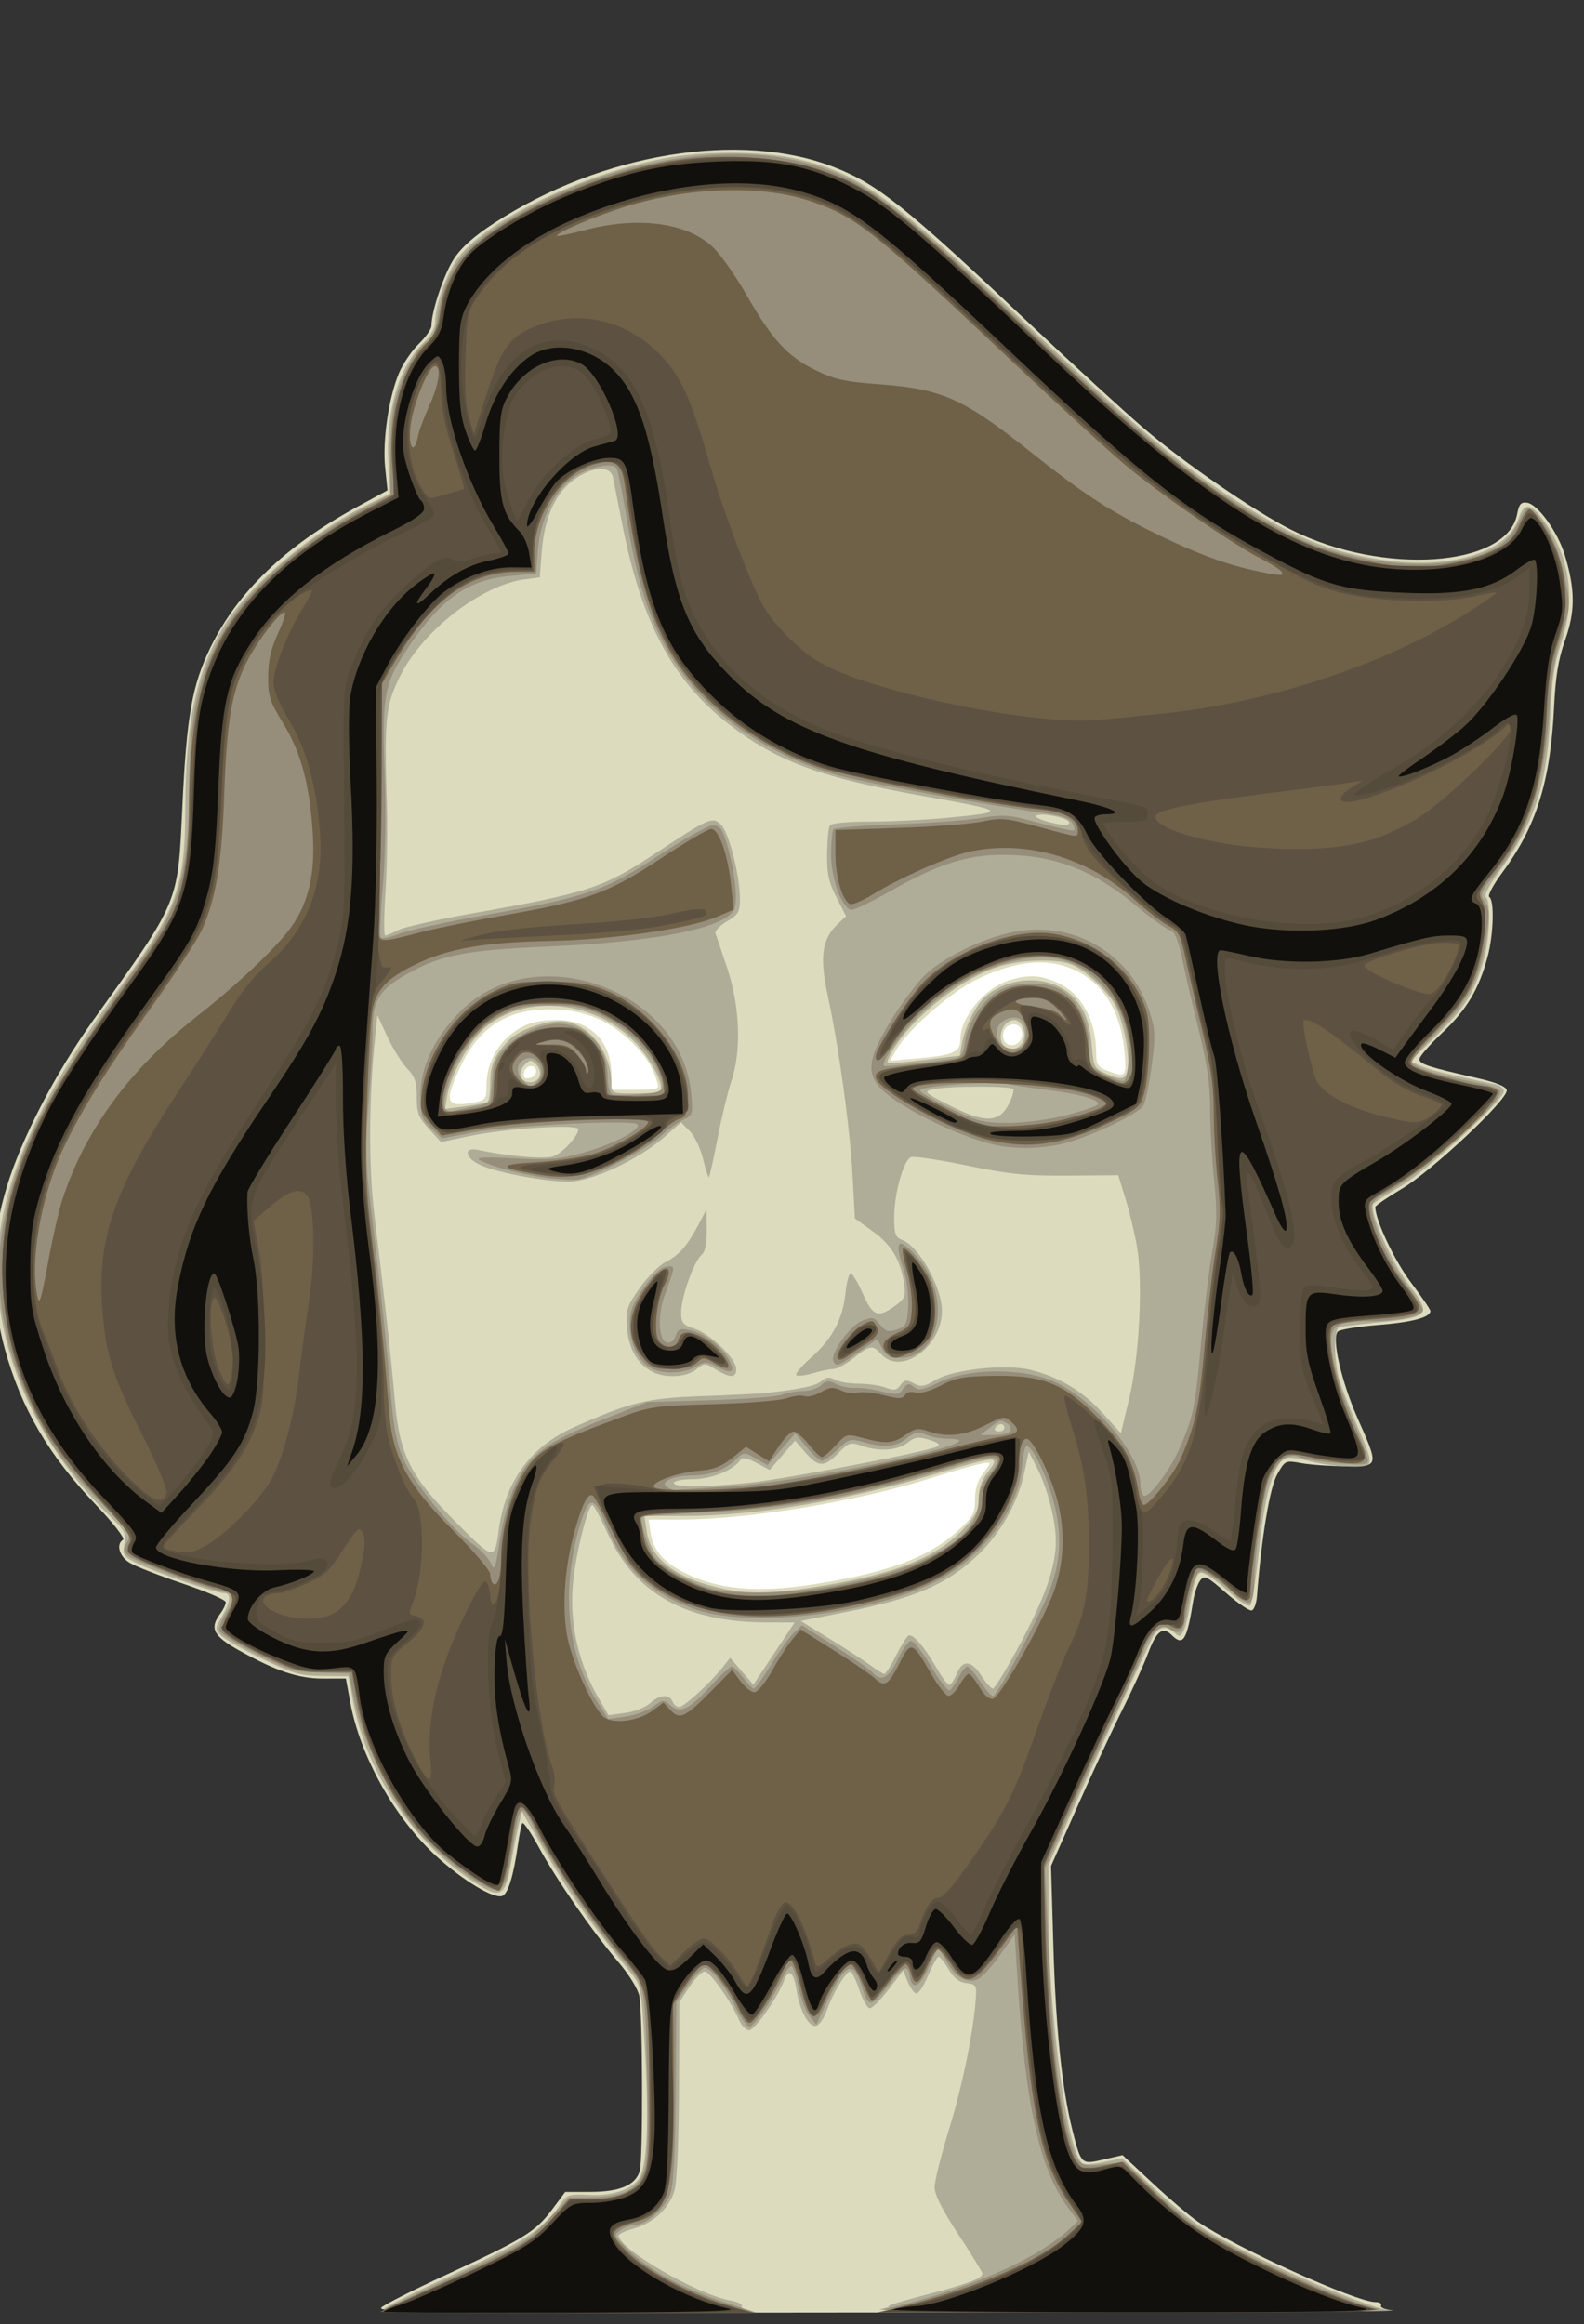
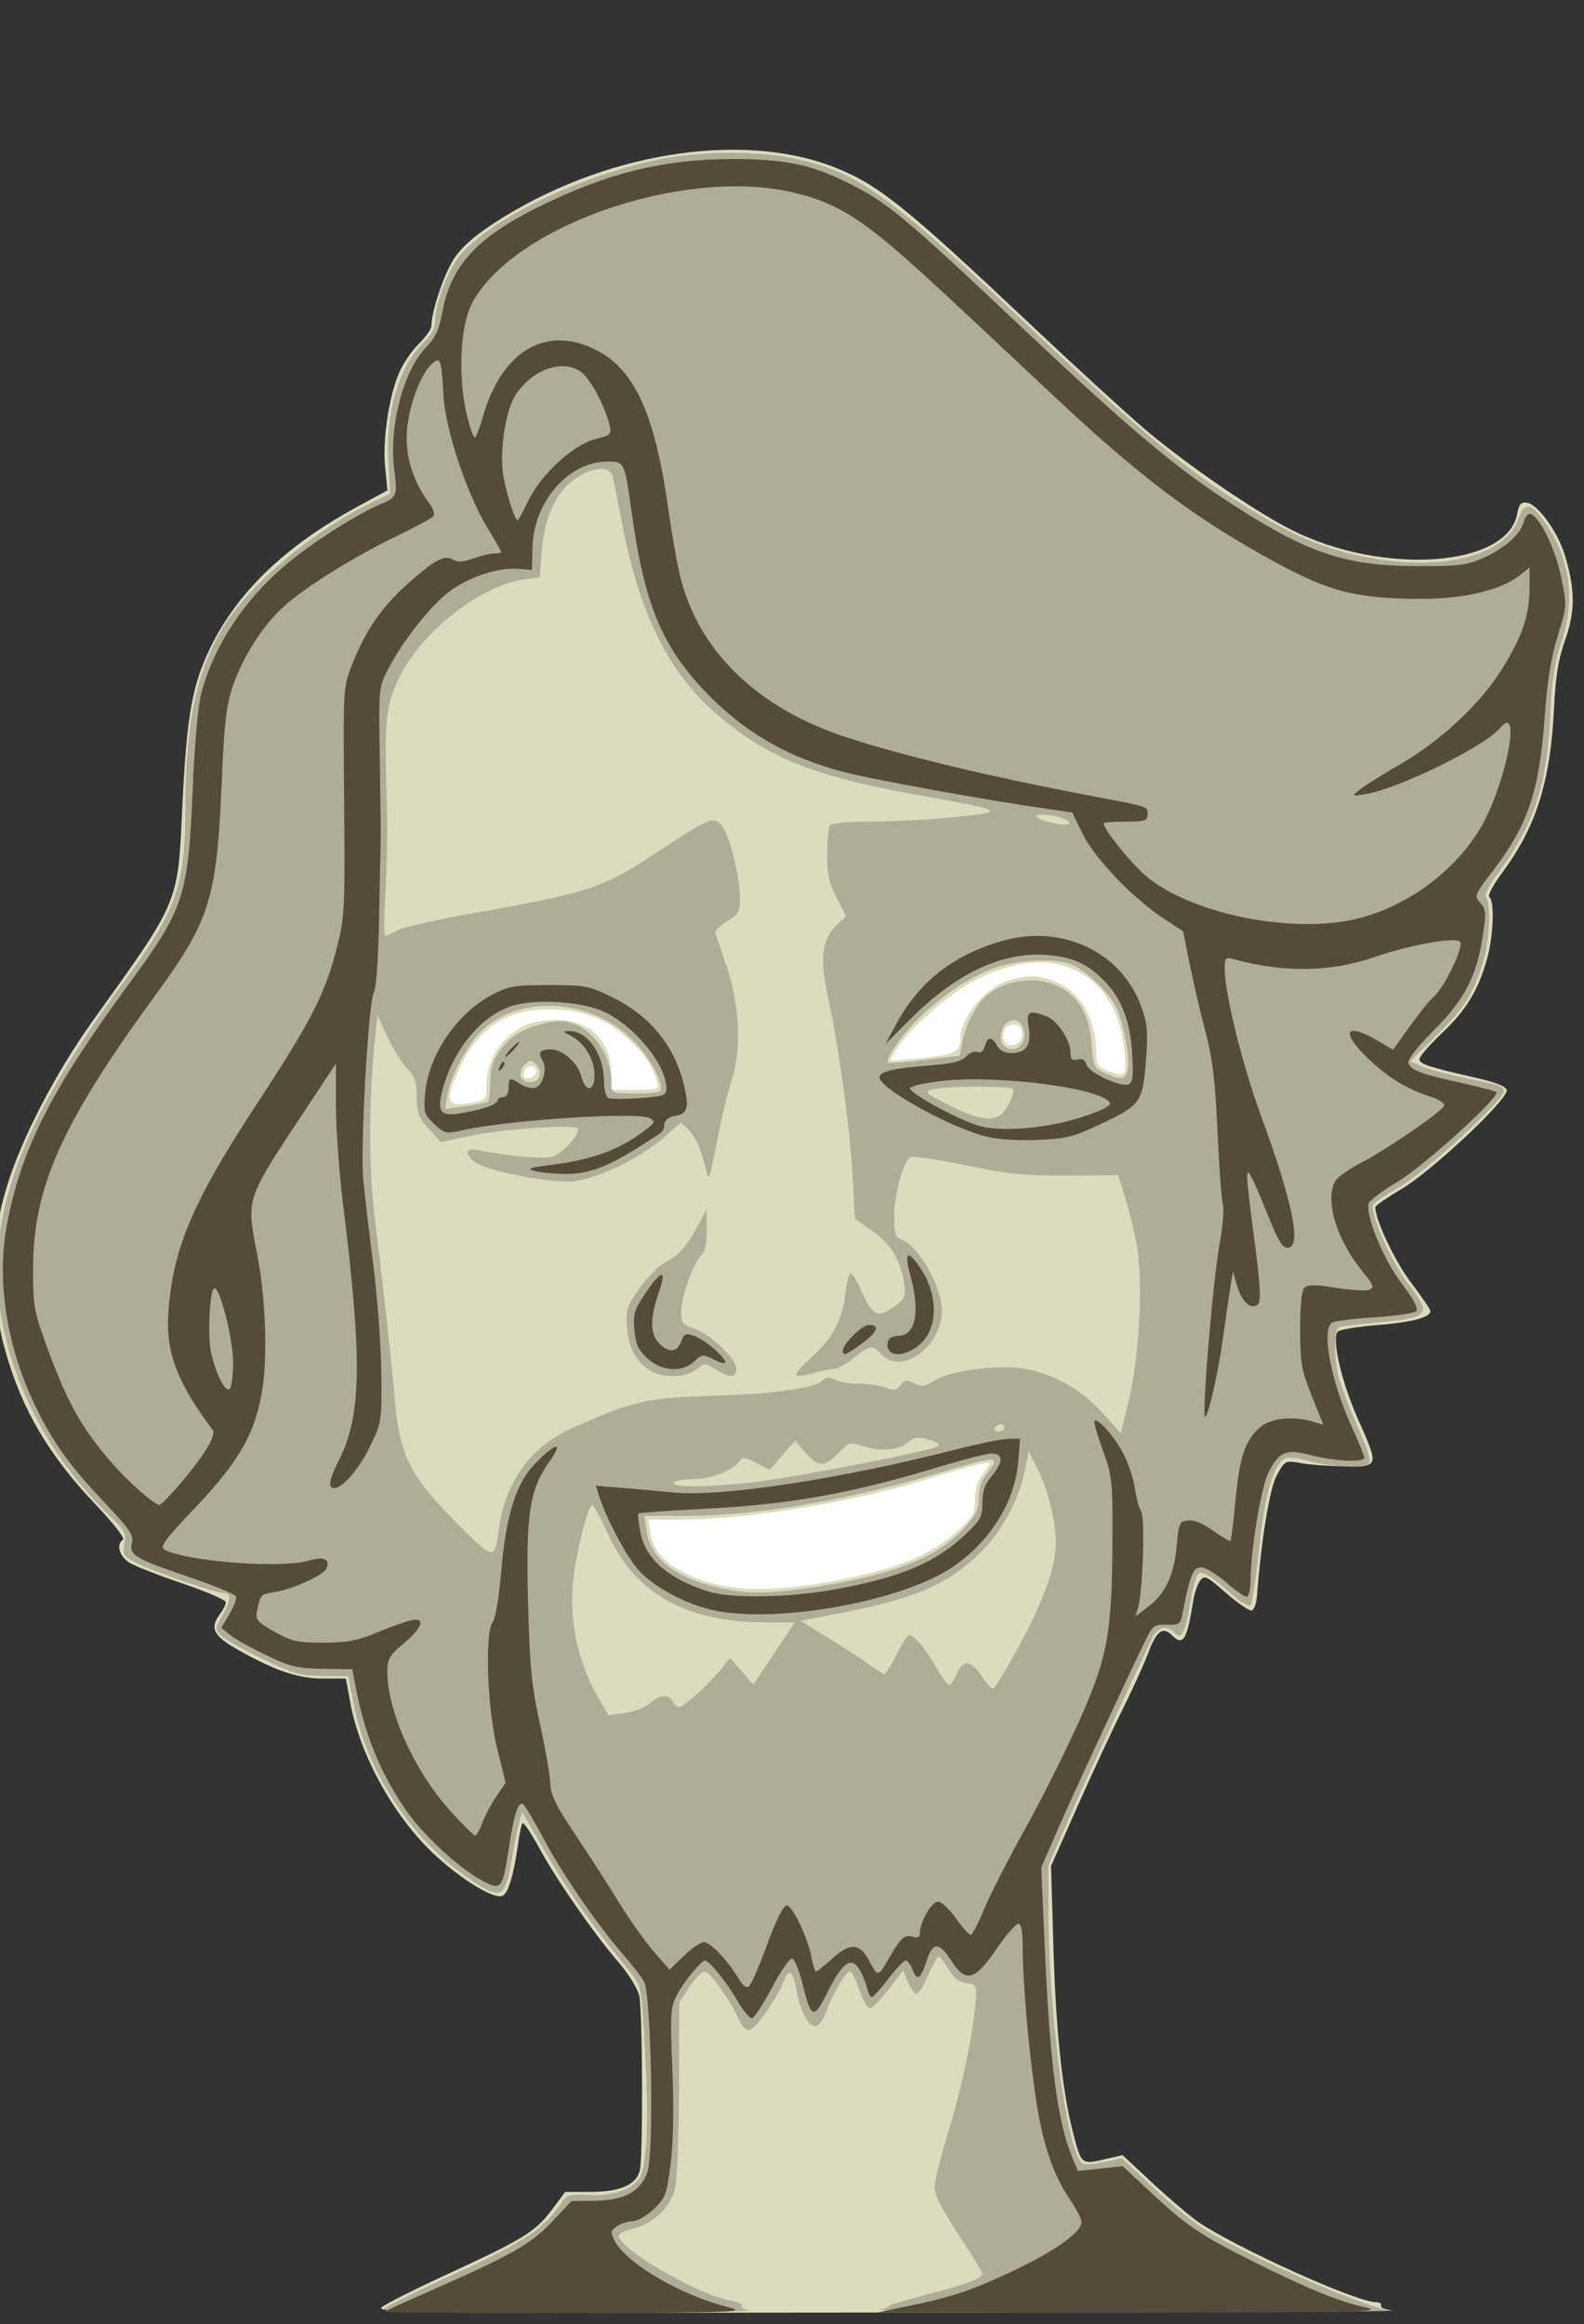
<svg xmlns="http://www.w3.org/2000/svg" xmlns:ns1="http://www.inkscape.org/namespaces/inkscape" xmlns:ns2="http://sodipodi.sourceforge.net/DTD/sodipodi-0.dtd" width="42.266" height="62" id="svg3009" version="1.1" ns1:version="0.48.5 r10040" ns2:docname="drawnavatar.svg">
  <rect width="100%" height="100%" fill="#333333" stroke="none" />
  <defs id="defs3011" />
  <ns2:namedview id="base" pagecolor="#ffffff" bordercolor="#666666" borderopacity="1.0" ns1:pageopacity="0.0" ns1:pageshadow="2" ns1:zoom="11.2" ns1:cx="22.969465" ns1:cy="31.116056" ns1:document-units="px" ns1:current-layer="svg3009" showgrid="false" fit-margin-top="4" fit-margin-left="0" fit-margin-right="0" fit-margin-bottom="0" ns1:window-width="1858" ns1:window-height="1057" ns1:window-x="54" ns1:window-y="-8" ns1:window-maximized="1" />
  <g ns1:label="Layer 1" ns1:groupmode="layer" id="layer1" transform="translate(8.84,-461.926)">
    <rect style="fill:#ffffff;stroke:none" id="rect2992" width="19.464" height="18.393" x="11.339" y="25.125" transform="translate(-8.84,461.926)" />
    <g transform="matrix(0.098,0,0,0.098,-26.238,464.832)" id="g3044">
      <path style="fill:#dddbbd" d="m 281.359,598.498 c 0.826,-0.826 8.734,-4.834 17.573,-8.906 21.054,-9.7 24.4,-11.75 28.803,-17.647 L 331.427,567 l 6.836,0 c 8.059,0 12.375,-1.848 13.472,-5.768 0.893,-3.191 0.785,-42.642 -0.13,-47.52 -0.357,-1.905 -2.784,-5.85 -5.698,-9.265 -7.028,-8.234 -16.936,-22.527 -21.69,-31.291 -2.191,-4.039 -4.204,-6.964 -4.473,-6.5 -0.269,0.464 -0.805,3.094 -1.191,5.844 -1.18,8.412 -2.684,13.336 -4.256,13.939 -2.314,0.888 -10.74,-4.194 -18.049,-10.887 -11.219,-10.273 -20.645,-27.118 -23.33,-41.694 l -1.217,-6.605 -6.101,0.014 c -6.82,0.015 -12.854,-2 -23.045,-7.699 -6.983,-3.905 -8.043,-6.017 -5.024,-10.009 0.808,-1.068 1.468,-2.449 1.468,-3.07 0,-0.621 -5.241,-2.897 -11.646,-5.059 -6.405,-2.162 -12.93,-4.711 -14.5,-5.665 -2.838,-1.725 -3.802,-5.061 -1.818,-6.287 0.581,-0.359 -2.619,-4.482 -7.292,-9.391 -13.029,-13.691 -20.442,-26.359 -24.921,-42.586 -1.781,-6.452 -2.204,-10.613 -2.188,-21.5 0.018,-11.733 0.373,-14.678 2.716,-22.5 3.895,-13.004 13.302,-31.134 23.607,-45.5 23.533,-32.807 22.973,-31.467 24.221,-58 1.162,-24.723 2.636,-33.081 7.653,-43.402 7.313,-15.043 20.401,-27.625 39.657,-38.121 l 8.547,-4.659 -0.639,-6.233 c -0.75,-7.325 0.981,-19.113 3.776,-25.703 1.077,-2.54 3.504,-6.116 5.392,-7.946 C 293.455,62.105 295,59.89 295,59.014 c 0,-3.865 3.348,-13.882 6.045,-18.085 2.03,-3.163 5.463,-6.23 11.044,-9.865 29.278,-19.069 67.151,-25.255 92.726,-15.143 11.852,4.686 19.191,10.569 53.184,42.641 11.825,11.156 25.775,23.936 31,28.4 11.125,9.504 30.089,22.547 40.149,27.613 24.871,12.525 58.746,10.161 61.457,-4.289 0.509,-2.716 1.053,-3.333 2.721,-3.09 2.906,0.423 8.312,7.882 10.218,14.098 2.883,9.402 2.924,15.414 0.157,23.206 -1.872,5.274 -2.624,9.862 -3.05,18.608 -0.968,19.918 -4.855,32.32 -13.978,44.602 -2.537,3.416 -4.177,6.48 -3.644,6.809 1.418,0.877 1.16,10.173 -0.451,16.225 -2.343,8.8 -5.681,14.421 -12.276,20.666 -3.467,3.284 -6.305,6.543 -6.305,7.242 0,1.334 2.388,2.121 15.494,5.104 5.322,1.211 8.091,2.327 8.286,3.338 0.465,2.414 -20.323,21.967 -28.53,26.834 -3.987,2.365 -7.25,4.611 -7.25,4.992 0,3.505 5.205,14.55 9.626,20.427 2.956,3.929 5.374,7.467 5.374,7.863 0,1.741 -5.032,3.085 -14.258,3.81 -5.469,0.43 -10.401,1.239 -10.96,1.798 -1.73,1.73 0.986,13.631 5.367,23.519 5.891,13.297 5.923,13.167 -3.149,13.145 -4.125,-0.01 -9.535,-0.383 -12.021,-0.829 -4.51,-0.809 -4.527,-0.801 -6.726,3.111 -1.999,3.557 -4.232,17.05 -5.486,33.159 -0.147,1.883 -0.779,3.591 -1.406,3.796 -0.626,0.205 -3.764,-1.923 -6.971,-4.731 -5.318,-4.654 -5.944,-4.951 -7.098,-3.373 -0.696,0.952 -1.524,3.341 -1.839,5.308 -1.759,10.986 -2.765,12.621 -5.862,9.524 -2.472,-2.472 -4.177,-1.168 -6.464,4.945 -1.138,3.042 -4.275,9.935 -6.972,15.319 -2.696,5.384 -8.176,17.164 -12.176,26.179 l -7.273,16.39 0.628,21.61 c 0.653,22.501 2.351,38.99 5.165,50.17 2.4,9.537 2.4,9.537 8.519,8.125 l 5.164,-1.192 8.16,7.607 c 4.488,4.184 10.065,8.927 12.394,10.54 C 513.6,581.976 546.788,597 552.021,597 c 1.153,0 1.836,0.422 1.517,0.938 -0.319,0.516 1.117,1.115 3.191,1.332 2.074,0.216 -59.374,0.469 -136.55,0.562 -124.811,0.15 -140.155,0.002 -138.819,-1.334 z M 400,401.469 c 19.694,-3.157 30.61,-7.303 38.59,-14.659 3.88,-3.576 4.41,-4.574 4.41,-8.303 0,-2.724 0.715,-5.146 2,-6.78 1.1,-1.398 2,-2.762 2,-3.03 0,-0.696 -5.03,0.573 -16.5,4.163 C 410.275,379.191 380.902,384 362.457,384 l -8.331,0 0.569,3.75 c 0.681,4.484 3.389,7.715 8.805,10.506 9.47,4.88 20.206,5.825 36.5,3.213 z M 306.875,270.375 c 2.86,-0.572 3.125,-0.956 3.125,-4.532 0,-5.009 1.998,-9.637 5.627,-13.029 C 319.403,249.283 323.019,248 329.197,248 338.236,248 344,253.803 344,262.901 l 0,4.099 6.567,0 c 6.35,0 6.544,-0.075 5.873,-2.25 -1.302,-4.221 -3.273,-7.247 -7.108,-10.915 -5.547,-5.304 -11.421,-7.993 -18.748,-8.581 -13.443,-1.079 -22.061,3.673 -27.56,15.196 -4.763,9.979 -4.162,11.527 3.852,9.924 z m 16.625,-8.389 c 0,-2.143 -2.906,-1.834 -3.327,0.355 -0.257,1.336 0.15,1.744 1.486,1.486 1.012,-0.195 1.841,-1.023 1.841,-1.841 z m 160.189,-5.412 c -1.14,-12.205 -6.808,-20.249 -16.398,-23.272 -6.65,-2.096 -14.765,-0.821 -24.141,3.795 -6.712,3.304 -18.393,13.555 -21.486,18.856 l -1.836,3.146 7.836,-0.683 C 437.037,257.599 439,256.735 439,253.425 c 0,-6.292 6.873,-14.463 13.781,-16.381 5.263,-1.462 8.126,-1.269 12.818,0.861 6.43,2.92 10.381,10.2 10.395,19.152 0.005,2.948 0.477,3.743 2.756,4.644 5.358,2.117 5.593,1.873 4.939,-5.126 z m -27.869,-4.329 c 0.375,-2.639 -2.166,-4.033 -4.23,-2.321 -0.761,0.632 -1.147,2.056 -0.857,3.164 0.736,2.813 4.66,2.162 5.087,-0.844 z" id="path3058" ns1:connector-curvature="0" />
      <path style="fill:#afad98" d="m 282.179,598.734 c 0.727,-0.696 9.64,-5.084 19.806,-9.75 18.391,-8.44 23.596,-11.923 28.354,-18.969 1.519,-2.25 2.242,-2.457 7.641,-2.19 7.031,0.348 12.711,-1.883 14.102,-5.541 1.716,-4.513 2.078,-15.759 1.081,-33.581 -0.972,-17.379 -1.062,-17.878 -3.829,-21.293 -13.156,-16.237 -17.589,-22.717 -27.744,-40.555 l -1.911,-3.356 -0.786,3 c -0.433,1.65 -1.373,6.332 -2.089,10.405 -1.817,10.328 -2.886,10.758 -11.726,4.718 -15.858,-10.836 -27.959,-29.46 -31.458,-48.421 l -1.215,-6.585 -6.972,-0.061 c -6.173,-0.054 -8.061,-0.588 -16.48,-4.658 -5.23,-2.528 -10.299,-5.388 -11.266,-6.354 -1.676,-1.676 -1.664,-1.916 0.278,-5.207 2.445,-4.143 2.599,-6.336 0.446,-6.336 -2.153,0 -18.979,-5.816 -23.758,-8.212 -3.541,-1.775 -3.8,-2.186 -3.245,-5.145 0.537,-2.861 0.092,-3.71 -4.024,-7.68 -17.003,-16.399 -28.124,-38.287 -30.211,-59.463 -2.449,-24.843 7.298,-49.497 33.802,-85.5 14.629,-19.871 16.972,-26.412 17.017,-47.5 0.049,-23.181 2.929,-37.091 10.188,-49.215 6.864,-11.464 24.237,-26.182 39.937,-33.833 l 5.616,-2.737 -0.469,-8.607 c -0.752,-13.802 2.905,-26.141 9.645,-32.544 C 294.837,61.731 296,59.636 296,57.994 c 0,-4.267 2.772,-12.355 5.739,-16.748 6.919,-10.24 33.67,-23.376 56.508,-27.749 10.826,-2.073 26.306,-2.066 35.752,0.015 17.387,3.83 25.418,9.617 64.385,46.388 32.247,30.43 43.824,39.859 62.257,50.708 11.802,6.946 20.028,10.012 32.047,11.946 19.24,3.096 35.168,-1.534 38.34,-11.143 1.546,-4.684 3.618,-4.167 7.694,1.92 6.338,9.464 7.734,20.534 3.994,31.668 -1.94,5.774 -2.648,10.376 -3.078,20 -0.844,18.902 -4.358,29.621 -14.001,42.71 -2.517,3.416 -4.14,6.48 -3.607,6.809 1.522,0.94 1.133,11.562 -0.642,17.549 -2.579,8.698 -4.999,12.534 -12.674,20.085 l -7.216,7.1 3,1.303 c 2.575,1.119 6.018,1.969 20.25,5.002 1.238,0.264 2.25,1.087 2.25,1.83 0,2.4 -21.271,21.938 -28.321,26.014 -3.712,2.146 -6.978,4.272 -7.257,4.723 -1.183,1.915 4.93,15.77 9.648,21.866 6.343,8.195 5.769,8.956 -7.761,10.274 -5.395,0.526 -10.372,1.117 -11.059,1.314 -1.561,0.447 -1.652,8.392 -0.159,13.921 0.594,2.2 2.91,8.206 5.146,13.347 3.342,7.684 3.816,9.512 2.664,10.274 -1.574,1.041 -11.479,0.264 -17.076,-1.34 -2.021,-0.579 -4.326,-0.803 -5.122,-0.498 -3.314,1.272 -5.682,9.145 -7.303,24.283 -0.879,8.213 -1.962,15.319 -2.406,15.79 -0.444,0.471 -2.762,-0.927 -5.151,-3.108 -2.389,-2.181 -5.36,-4.497 -6.603,-5.147 -1.994,-1.043 -2.366,-0.902 -3.165,1.199 -0.498,1.31 -1.226,4.59 -1.618,7.29 -0.392,2.7 -1.141,5.733 -1.665,6.742 -0.877,1.69 -1.091,1.707 -2.728,0.226 -2.132,-1.93 -4.405,-1.25 -5.829,1.744 -8.093,17.004 -18.582,39.709 -22.859,49.48 L 463,478.066 l 0,11.767 c 0,29.606 5.241,67.894 9.519,69.536 0.649,0.249 3.282,0.005 5.85,-0.543 l 4.67,-0.996 8.23,7.751 c 4.527,4.263 10.696,9.332 13.71,11.263 11.163,7.154 42.654,21.013 51.02,22.453 1.375,0.237 -30.125,0.432 -70,0.435 -39.875,0.002 -70.925,-0.327 -69,-0.732 1.925,-0.405 3.05,-0.814 2.5,-0.909 -0.55,-0.095 4.089,-1.503 10.31,-3.128 C 441.195,591.987 445,590.544 445,589.201 c 0,-0.401 -2.925,-5.165 -6.5,-10.587 -4.372,-6.631 -6.5,-10.843 -6.5,-12.864 0,-1.653 1.749,-8.686 3.887,-15.628 3.657,-11.877 6.683,-26.583 7.328,-35.622 0.266,-3.728 0.093,-4.022 -2.542,-4.324 -1.975,-0.226 -3.436,-1.356 -4.849,-3.75 C 434.712,504.542 433.486,503 433.1,503 c -0.387,0 -1.653,2.25 -2.815,5 -1.162,2.75 -2.6,5 -3.196,5 -0.596,0 -1.661,-1.416 -2.367,-3.146 l -1.284,-3.146 -3.925,5.146 C 417.355,514.684 415.043,517 414.375,517 c -0.668,0 -1.961,-2.25 -2.875,-5 -0.913,-2.75 -2.038,-5 -2.499,-5 -1.167,0 -4.766,6.016 -6.366,10.643 -0.734,2.122 -2.051,3.998 -2.927,4.17 -1.963,0.385 -4.411,-4.1 -5.311,-9.729 -0.81,-5.063 -2.08,-6.047 -3.383,-2.62 C 389.195,514.247 383.038,523 381.491,523 c -0.844,0 -2.064,-1.238 -2.713,-2.75 -2.169,-5.058 -7.956,-13.25 -9.361,-13.25 -0.764,0 -2.632,1.88 -4.153,4.178 l -2.764,4.178 -0.091,23.572 c -0.054,13.834 -0.548,25.225 -1.197,27.572 -1.35,4.884 -5.771,9.035 -11.173,10.489 -2.222,0.598 -4.039,1.468 -4.039,1.933 0,3.574 21.293,15.975 30.241,17.612 2.058,0.377 3.513,1.055 3.233,1.507 -0.28,0.452 0.737,1.01 2.259,1.241 1.522,0.23 -20.553,0.486 -49.054,0.568 -41.836,0.121 -51.567,-0.094 -50.5,-1.116 z m 72.329,-164.741 c 2.514,-2.362 5.327,-2.588 6.131,-0.493 0.317,0.825 1.14,1.5 1.83,1.5 1.306,0 8.632,-6.719 11.941,-10.953 l 1.91,-2.443 3.164,3.661 3.164,3.661 5.619,-8.463 5.619,-8.463 -7.693,-0.017 C 364.297,411.933 350.43,404.165 343,387.784 c -1.925,-4.244 -3.806,-7.731 -4.179,-7.75 -0.994,-0.05 -3.555,9.345 -4.882,17.91 -1.863,12.026 0.485,24.277 6.678,34.846 l 2.608,4.45 4.581,-0.628 c 2.519,-0.345 5.535,-1.525 6.702,-2.62 z M 454.79,418.75 C 461.998,405.402 465,396.93 465,389.935 465,384.135 462.74,375.434 459.692,369.5 l -2.055,-4 -1.151,5.5 c -1.717,8.201 -6.563,16.838 -12.707,22.648 -8.636,8.166 -17.355,11.87 -37.042,15.732 l -11.189,2.195 7.976,4.915 c 4.387,2.703 9.369,5.949 11.07,7.212 1.702,1.263 3.382,2.297 3.733,2.297 0.351,0 1.763,-2.218 3.137,-4.929 1.374,-2.711 2.891,-5.172 3.371,-5.469 1.16,-0.717 4.266,2.806 7.624,8.648 1.502,2.612 3.083,4.75 3.514,4.75 0.431,0 1.343,-1.35 2.026,-3 1.638,-3.954 3.981,-3.776 6.759,0.512 1.243,1.918 2.641,3.488 3.107,3.488 0.466,0 3.582,-5.062 6.923,-11.25 z M 398.5,402.488 c 21.805,-3.27 34.051,-8.023 41.502,-16.107 3.234,-3.509 3.998,-5.08 3.998,-8.225 0,-2.373 0.779,-4.878 2,-6.43 4.199,-5.338 3.731,-5.344 -13.601,-0.193 C 407.637,378.893 383.114,383 363.937,383 l -10.961,0 0.639,4.25 c 1.092,7.261 7.543,12.38 19.144,15.192 7.605,1.843 13.685,1.854 25.74,0.046 z m -85.174,-15.599 c 1.701,-13.14 8.613,-22.703 20.148,-27.878 15.508,-6.958 20.016,-8.068 34.958,-8.61 7.737,-0.281 15.643,-0.677 17.568,-0.88 9.362,-0.989 13.643,-1.901 15.167,-3.228 1.269,-1.106 2.148,-1.195 3.684,-0.373 1.11,0.594 4.043,1.08 6.518,1.08 2.475,0 5.754,0.477 7.286,1.059 2.291,0.871 3.01,0.751 4.053,-0.675 1.077,-1.473 1.62,-1.546 3.6,-0.486 1.996,1.068 2.873,0.928 6.094,-0.972 4.782,-2.822 18.972,-4.33 25.598,-2.721 7.742,1.88 14.29,5.765 19.611,11.634 l 5.111,5.637 2.271,-9.488 c 2.761,-11.536 3.789,-31.679 2.11,-41.321 -0.634,-3.64 -2.042,-9.497 -3.128,-13.015 l -1.976,-6.396 -13.749,0.096 c -11.475,0.08 -16.018,-0.375 -27.469,-2.747 -7.546,-1.563 -14.384,-2.587 -15.196,-2.276 -2.03,0.779 -4.585,9.906 -4.585,16.377 0,4.62 0.304,5.459 2.25,6.201 4.518,1.722 10.75,12.896 10.75,19.274 0,9.754 -11.145,17.736 -16.5,11.819 -2.381,-2.631 -3.024,-2.545 -7.5,1 -2.083,1.65 -4.571,3 -5.528,3 -0.957,0 -3.483,0.522 -5.613,1.16 -2.13,0.638 -4.164,0.869 -4.521,0.512 -0.356,-0.356 1.465,-2.508 4.048,-4.782 5.74,-5.052 8.607,-10.431 9.338,-17.518 0.305,-2.955 0.947,-5.372 1.427,-5.372 0.48,0 1.967,2.475 3.305,5.5 2.713,6.133 4.098,6.664 8.75,3.352 2.624,-1.869 2.953,-2.616 2.528,-5.75 -0.893,-6.589 -3.393,-10.86 -8.509,-14.535 l -4.917,-3.533 -0.649,-11.767 c -0.725,-13.147 -3.744,-35.015 -6.764,-48.99 -2.25,-10.411 -1.558,-15.368 2.703,-19.371 l 2.304,-2.164 -2.624,-5.121 c -2.102,-4.101 -2.609,-6.455 -2.545,-11.816 0.044,-3.682 0.373,-7.17 0.732,-7.75 0.388,-0.628 4.774,-1.055 10.843,-1.056 5.605,-4.6e-4 15.121,-0.468 21.147,-1.04 16.657,-1.58 16.37,-1.843 -6.456,-5.912 -27.881,-4.97 -39.707,-9.319 -52.857,-19.438 -15.396,-11.847 -23.949,-27.816 -29.161,-54.445 -1.148,-5.866 -2.297,-11.677 -2.554,-12.915 -0.834,-4.024 -8.171,-2.393 -13.13,2.919 -3.499,3.747 -5.676,9.776 -6.258,17.331 l -0.54,7 -4.123,0.55 c -11.824,1.578 -27.827,14.012 -33.931,26.362 -3.943,7.977 -4.304,11.527 -3.574,35.087 0.205,6.6 0.031,17.288 -0.386,23.75 -0.417,6.463 -0.449,11.75 -0.072,11.75 0.377,0 1.974,-0.666 3.549,-1.481 1.575,-0.814 10.629,-2.855 20.121,-4.534 31.389,-5.553 35.582,-6.913 49.411,-16.028 15.322,-10.098 16.046,-10.417 18.385,-8.078 2.14,2.14 5.121,13.84 5.121,20.102 0,3.622 -0.404,4.325 -3.556,6.185 -1.956,1.154 -3.351,2.633 -3.1,3.288 0.251,0.654 1.716,4.982 3.255,9.618 3.407,10.26 3.842,22.425 1.091,30.493 -0.95,2.785 -2.633,9.737 -3.74,15.448 -1.107,5.711 -2.173,10.544 -2.369,10.74 -0.196,0.196 -0.922,-2.004 -1.614,-4.889 -0.692,-2.885 -2.327,-6.314 -3.634,-7.62 l -2.375,-2.375 -4.527,3.985 C 351.433,286.012 338.553,292 332.301,292 c -6.254,0 -18.685,-2.298 -23.647,-4.371 -4.492,-1.877 -5.196,-5.199 -0.903,-4.26 7.871,1.722 18.224,2.592 20.508,1.724 2.542,-0.967 6.742,-5.562 6.742,-7.377 0,-1.448 -19.644,-0.219 -29.451,1.843 l -7.951,1.671 -3.299,-3.6 C 291.476,274.549 291,273.299 291,268.971 c 0,-4.094 -0.497,-5.574 -2.61,-7.765 -1.435,-1.488 -3.845,-5.362 -5.354,-8.607 l -2.744,-5.901 -0.609,5.901 c -1.736,16.832 -1.819,35.253 -0.217,48.401 2.841,23.325 4.582,39.123 5.567,50.5 1.297,14.988 4.172,20.693 16.837,33.409 10.16,10.202 10.386,10.241 11.455,1.98 z m 41.77,-43.155 c -3.998,-2.054 -6.392,-6.232 -6.845,-11.944 -0.384,-4.844 -0.094,-5.757 3.432,-10.791 2.118,-3.025 5.311,-6.233 7.095,-7.129 3.635,-1.825 5.956,-4.49 9.038,-10.371 l 2.096,-4 0.044,5.628 c 0.029,3.762 -0.44,6.03 -1.418,6.841 -2.056,1.707 -5.538,11.445 -5.538,15.491 0,3.002 0.409,3.52 3.616,4.578 C 370.99,333.482 378,340.231 378,343 c 0,2.492 -1.619,2.53 -5.555,0.129 -2.981,-1.818 -3.111,-1.818 -5.361,0.004 -2.648,2.144 -8.423,2.434 -11.988,0.602 z m 26.263,30.254 c 9.636,-0.937 48.864,-8.495 51.44,-9.91 0.843,-0.464 0.059,-1.095 -2.239,-1.8 -3.01,-0.924 -3.899,-0.802 -5.957,0.817 -2.722,2.141 -7.726,2.453 -12.522,0.782 -2.971,-1.036 -3.449,-0.883 -6.268,2 -3.857,3.945 -5.474,3.922 -8.987,-0.129 l -2.819,-3.25 -3.463,3.999 -3.463,3.999 -3.611,-1.945 c -2.416,-1.301 -3.836,-1.591 -4.291,-0.875 -1.783,2.805 -7.883,5.314 -12.93,5.317 -2.888,0.002 -5.25,0.454 -5.25,1.004 0,1.244 7.497,1.24 20.359,-0.01 z M 451,359 c 0,-0.55 -0.423,-1 -0.941,-1 -0.518,0 -1.219,0.45 -1.559,1 -0.34,0.55 0.084,1 0.941,1 0.857,0 1.559,-0.45 1.559,-1 z m 1.099,-87.91 c 1.002,-1.876 1.588,-3.788 1.303,-4.25 -0.59,-0.954 -17.398,-0.932 -21.788,0.028 -2.747,0.601 -2.528,0.814 4.5,4.393 9.428,4.801 13.351,4.759 15.985,-0.172 z M 310.25,270.327 c 0.412,-0.245 0.75,-2.473 0.75,-4.951 0,-5.059 1.057,-7.602 4.844,-11.662 3.132,-3.356 11.879,-6.153 16.247,-5.193 6.654,1.462 11.887,8.817 11.903,16.73 0.005,2.71 0.098,2.75 6.339,2.75 3.483,0 6.583,-0.25 6.889,-0.556 1.342,-1.342 -2.043,-8.181 -6.418,-12.967 -10.946,-11.976 -30.721,-13.871 -41.657,-3.991 -4.122,3.724 -8.976,12.683 -9.876,18.227 l -0.571,3.516 5.399,-0.729 c 2.97,-0.401 5.737,-0.929 6.149,-1.173 z m 14.18,-7.004 c 0.364,-0.949 -0.024,-2.345 -0.893,-3.214 -1.382,-1.382 -1.701,-1.372 -3.173,0.1 -0.9,0.9 -1.364,2.347 -1.031,3.214 0.802,2.09 4.284,2.022 5.098,-0.1 z m 160.126,-1.69 c 0.756,-3.011 -1.011,-12.681 -3.133,-17.154 -1.893,-3.989 -8.331,-10.104 -12.225,-11.613 -4.069,-1.577 -13.02,-1.367 -19.244,0.452 -9.815,2.867 -22.509,12.563 -28.743,21.953 -1.377,2.074 -2.276,3.997 -1.999,4.275 0.277,0.277 4.806,-0.024 10.063,-0.67 l 9.559,-1.175 0.667,-3.553 c 0.826,-4.401 3.669,-10.088 6.18,-12.358 5.327,-4.817 13.982,-6.022 20.259,-2.819 5.379,2.744 8.186,7.723 8.822,15.648 0.49,6.103 0.707,6.574 3.63,7.856 4.471,1.961 5.497,1.821 6.165,-0.841 z M 456,254 c 1.225,-2.289 -0.219,-6 -2.335,-6 -1.948,0 -3.665,2.162 -3.665,4.617 0,3.584 4.293,4.573 6,1.383 z m 12.524,-59.961 c -0.722,-1.169 -6.911,-2.424 -8.72,-1.769 -0.717,0.26 0.271,0.94 2.196,1.511 4.563,1.355 7.268,1.462 6.524,0.258 z" id="path3056" ns1:connector-curvature="0" />
-       <path style="fill:#968e7a" d="m 283,598.574 c 1.375,-0.74 10.46,-5.041 20.189,-9.556 16.284,-7.558 18.151,-8.699 23.5,-14.364 L 332.5,568.5 l 6.546,-0.073 c 8.555,-0.095 12.579,-2.35 14.105,-7.907 0.736,-2.68 0.919,-11.464 0.55,-26.335 -0.611,-24.583 -0.197,-22.947 -8.158,-32.201 -6.018,-6.995 -18.534,-25.761 -22.166,-33.235 -4.029,-8.292 -4.355,-8.014 -6.45,5.496 -1.537,9.917 -2.682,11.639 -6.568,9.885 -5.647,-2.549 -16.607,-11.743 -21.017,-17.63 -6.525,-8.711 -13.101,-22.813 -15.116,-32.416 l -1.727,-8.228 -7.644,-0.178 c -7.002,-0.163 -8.459,-0.59 -17.344,-5.092 -5.335,-2.703 -9.926,-5.504 -10.203,-6.225 -0.277,-0.721 0.441,-2.838 1.594,-4.704 2.814,-4.553 2.661,-5.376 -1.153,-6.204 -5.579,-1.21 -23.99,-8.266 -25.494,-9.769 -1.186,-1.186 -1.21,-1.786 -0.142,-3.497 1.182,-1.892 0.579,-2.803 -7.198,-10.877 -10.064,-10.448 -13.657,-15.483 -18.948,-26.552 -7.742,-16.195 -10.436,-33.727 -7.543,-49.071 4.034,-21.391 10.814,-34.312 38.595,-73.558 9.517,-13.445 11.946,-22.836 12.014,-46.452 0.059,-20.764 3.532,-33.711 12.358,-46.08 7.654,-10.727 22.068,-22.304 37.308,-29.967 l 5.201,-2.615 -0.112,-9.758 C 283.728,89.891 284.254,83.025 284.96,80 c 1.593,-6.831 5.602,-14.483 8.626,-16.464 1.615,-1.058 2.494,-2.899 2.993,-6.267 1.789,-12.081 5.814,-18.307 16.261,-25.157 25.32,-16.601 59.149,-23.765 83.218,-17.623 15.876,4.051 24.208,10.143 59.443,43.466 32.96,31.171 45.23,41.311 62.904,51.987 11.766,7.107 18.662,9.989 29.096,12.16 10.57,2.199 20.774,2.391 28.638,0.54 8.286,-1.95 12.007,-4.462 14.737,-9.949 2.319,-4.66 2.423,-4.732 4.354,-2.984 3.638,3.292 6.721,9.838 8.355,17.739 1.61,7.785 1.604,7.878 -0.941,15.942 -1.76,5.578 -2.757,11.547 -3.192,19.111 -1.205,20.965 -5.565,34.423 -14.841,45.811 -4.062,4.987 -4.214,5.4 -2.786,7.552 1.291,1.944 1.339,3.39 0.326,9.905 -1.705,10.967 -4.851,17.034 -13.09,25.24 -3.884,3.868 -7.061,7.64 -7.061,8.381 0,1.415 6.839,3.604 17.75,5.682 3.957,0.753 6.25,1.68 6.25,2.527 0,3.456 -22.181,22.866 -31.75,27.784 -1.824,0.937 -3.25,2.451 -3.25,3.45 0,4.361 4.62,14.858 9.128,20.739 2.68,3.496 4.872,6.802 4.872,7.346 0,1.582 -6.93,3.072 -14.316,3.078 -8.356,0.007 -10.684,1.095 -10.684,4.992 0,5.303 2.201,13.394 6.124,22.514 2.129,4.95 3.872,9.629 3.874,10.398 0.002,1.13 -1.498,1.283 -7.813,0.796 -4.298,-0.331 -9.086,-1.086 -10.64,-1.677 -3.226,-1.227 -5.639,0.329 -8.205,5.292 -1.568,3.032 -4.289,21.219 -4.32,28.881 -0.011,2.58 -0.508,4.993 -1.106,5.362 -0.598,0.369 -2.51,-0.661 -4.25,-2.29 C 509.756,400.606 505.917,398 504.436,398 c -1.207,0 -2.863,4.939 -3.939,11.745 -0.783,4.954 -1.677,5.784 -4.4,4.084 -1.655,-1.034 -2.32,-0.936 -4.003,0.587 -1.11,1.005 -2.523,3.357 -3.141,5.228 -0.617,1.871 -4.631,10.704 -8.918,19.629 -4.287,8.925 -10.089,21.51 -12.893,27.967 l -5.098,11.74 0.961,21.76 c 1.144,25.9 2.394,38.014 5.018,48.639 2.59,10.489 3.023,10.928 9.975,10.121 l 5.627,-0.653 7.437,7.176 c 4.091,3.947 9.687,8.647 12.437,10.445 11.473,7.5 40.646,20.678 49.758,22.476 2.437,0.481 -26.178,0.835 -67.258,0.832 -39.325,-0.003 -69.925,-0.359 -68,-0.792 22.058,-4.956 41.89,-13.528 50.762,-21.94 l 2.262,-2.145 -2.398,-3.2 c -8.108,-10.817 -11.922,-28.06 -14.153,-63.975 l -0.669,-10.776 -3.95,5.517 c -2.173,3.034 -4.799,5.971 -5.837,6.526 -2.836,1.518 -6.314,-0.27 -8.53,-4.384 C 434.419,502.623 433.287,501 432.971,501 c -0.316,0 -1.543,2.294 -2.728,5.098 -2.219,5.252 -4.46,6.17 -5.063,2.073 -0.463,-3.148 -1.598,-2.705 -5.321,2.078 -5.327,6.844 -5.78,6.874 -7.812,0.514 -2.229,-6.975 -4.363,-6.024 -9.13,4.066 l -3.13,6.625 -1.829,-2.259 c -1.006,-1.242 -2.338,-4.712 -2.961,-7.71 -0.622,-2.998 -1.477,-5.665 -1.9,-5.926 -0.422,-0.261 -1.554,1.194 -2.514,3.233 C 387.71,514.894 382.874,522 381.595,522 c -0.658,0 -2.21,-2.087 -3.449,-4.637 C 375.227,511.355 371.119,506 369.429,506 c -0.733,0 -2.778,2.099 -4.543,4.665 l -3.21,4.665 -0.157,24.085 c -0.104,15.873 -0.574,25.357 -1.38,27.816 -1.323,4.035 -6.609,8.769 -9.793,8.769 -1.08,0 -2.838,0.641 -3.906,1.425 -1.862,1.367 -1.756,1.602 2.577,5.75 5.627,5.387 14.743,10.284 25.901,13.914 l 8.581,2.792 -51.5,0.02 c -43.726,0.017 -51.123,-0.184 -49,-1.327 z m 72.326,-163.668 c 2.653,-1.951 2.939,-1.976 4.678,-0.402 2.645,2.394 5.107,1.249 10.867,-5.054 2.74,-2.997 5.379,-5.45 5.867,-5.45 0.487,0 1.884,1.35 3.104,3 1.22,1.65 2.542,2.999 2.938,2.998 0.396,-0.001 2.52,-2.952 4.72,-6.558 2.2,-3.605 4.984,-7.481 6.187,-8.613 l 2.187,-2.058 9.032,5.726 c 4.968,3.149 9.551,6.351 10.185,7.115 2.239,2.698 4.509,1.511 6.908,-3.61 1.288,-2.75 2.92,-5 3.626,-5 0.706,0 3.154,3.146 5.438,6.992 2.285,3.845 4.558,6.742 5.052,6.437 0.494,-0.305 1.581,-1.877 2.417,-3.492 0.835,-1.615 1.897,-2.937 2.36,-2.937 0.463,0 2.033,1.8 3.489,4 1.456,2.2 3.026,4 3.49,4 1.253,0 13.117,-22.284 15.802,-29.68 2.927,-8.063 2.999,-15.914 0.229,-24.964 C 461.773,370.396 458.487,364 457.042,364 c -0.437,0 -0.998,2.456 -1.247,5.457 -0.977,11.781 -10.919,25.043 -23.555,31.422 -18.165,9.17 -51.704,12.823 -66.345,7.228 -12.016,-4.592 -18.702,-11.148 -23.542,-23.083 -3.279,-8.086 -4.684,-7.672 -7.378,2.176 -4.656,17.022 -2.801,33.799 5.118,46.286 l 3.025,4.769 4.691,-0.636 c 2.58,-0.35 5.963,-1.571 7.517,-2.714 z m 49.249,-32.873 C 429.054,397.624 444,388.92 444,379.074 c 0,-2.723 0.764,-4.828 2.5,-6.891 5.136,-6.103 3.02,-6.507 -11.127,-2.123 -24.15,7.484 -42.121,10.78 -65.25,11.968 -9.557,0.491 -17.506,1.023 -17.663,1.182 -0.979,0.991 1.691,9.324 3.665,11.442 2.825,3.029 10.387,7.029 15.621,8.262 6.611,1.558 21.503,1.158 32.829,-0.882 z m -86.738,-27.497 c 3.843,-8.213 8.512,-11.707 23.608,-17.669 l 12.317,-4.864 17.055,-0.502 c 9.38,-0.276 18.238,-0.952 19.684,-1.501 1.446,-0.55 4.027,-1 5.735,-1 1.708,0 3.892,-0.711 4.852,-1.58 1.44,-1.303 2.146,-1.365 4.036,-0.354 1.26,0.674 3.66,1.161 5.333,1.082 1.673,-0.079 4.972,0.368 7.33,0.994 3.801,1.009 4.441,0.928 5.642,-0.714 1.135,-1.553 1.609,-1.641 2.926,-0.549 1.316,1.093 2.428,0.887 6.858,-1.265 7.584,-3.685 21.626,-3.972 30.287,-0.62 10.845,4.198 24.5,19.883 24.5,28.142 0,1.51 0.416,3.001 0.923,3.315 1.393,0.861 7.432,-7.227 10.045,-13.453 3.57,-8.505 3.94,-10.363 5.577,-28 0.842,-9.075 2.227,-20.391 3.078,-25.146 1.275,-7.127 1.356,-10.539 0.461,-19.424 C 507.488,285.503 507,276.723 507,271.92 c 0,-6.308 -0.816,-12.021 -2.938,-20.576 -1.616,-6.514 -3.667,-15.309 -4.557,-19.545 -1.234,-5.871 -2.077,-7.846 -3.546,-8.312 -1.06,-0.336 -5.087,-3.252 -8.949,-6.479 -11.86,-9.909 -22.524,-13.991 -36.51,-13.975 -9.757,0.011 -17.707,2.585 -30.565,9.896 C 415.029,215.718 410.312,218 409.452,218 c -2.553,0 -5.741,-8.587 -5.647,-15.212 0.045,-3.188 0.318,-6.178 0.606,-6.643 0.288,-0.466 7.851,-1.102 16.806,-1.415 8.956,-0.312 19.433,-1.077 23.283,-1.699 6.384,-1.032 7.792,-0.915 16,1.331 4.95,1.355 9.209,2.256 9.465,2.002 0.256,-0.253 -0.015,-1.226 -0.601,-2.163 -0.712,-1.138 -3.187,-1.975 -7.465,-2.525 -11.21,-1.441 -46.107,-7.743 -54.399,-9.825 -16.341,-4.101 -32.014,-13.549 -41.615,-25.087 -9.146,-10.99 -14.015,-23.156 -17.405,-43.485 -1.313,-7.877 -2.692,-14.815 -3.064,-15.416 -1.168,-1.889 -8.429,-0.201 -12.285,2.857 C 328.078,104.73 324.612,112.048 324,120 l -0.5,6.5 -7.056,0.631 c -11.799,1.055 -19.207,6.413 -28.537,20.641 -5.852,8.925 -6.422,12.457 -5.594,34.691 0.346,9.302 0.113,21.587 -0.556,29.255 -0.634,7.27 -0.858,13.514 -0.497,13.875 0.361,0.361 2.566,-0.108 4.9,-1.042 2.334,-0.934 12.815,-3.227 23.291,-5.095 28.136,-5.018 32.791,-6.614 47.479,-16.278 C 363.769,198.681 370.39,195 371.643,195 c 1.878,0 2.547,0.902 3.799,5.118 2,6.736 2.949,14.184 2.192,17.202 -1.358,5.411 -20.264,9.368 -51.135,10.701 -21.074,0.91 -28.154,2.18 -36.446,6.537 C 281.035,239.298 279,242.239 279,250.536 c 0,3.117 -0.501,12.034 -1.113,19.816 -0.942,11.972 -0.855,16.302 0.563,28.148 2.754,23.003 4.498,39.301 5.557,51.919 0.756,9.001 1.602,13.233 3.459,17.288 3.029,6.615 13.234,19.12 18.689,22.901 2.229,1.544 4.517,3.952 5.085,5.35 0.9,2.215 1.206,1.395 2.379,-6.372 0.797,-5.281 2.516,-11.415 4.217,-15.05 z M 354.217,342.439 C 350.98,340.172 349,335.725 349,330.72 c 0,-3.444 0.807,-5.536 3.782,-9.8 2.435,-3.49 4.621,-5.541 6.14,-5.759 2.59,-0.371 2.594,-0.433 -0.405,7.747 -2.034,5.55 -1.688,12.447 0.648,12.89 0.999,0.189 1.939,-0.549 2.351,-1.846 0.571,-1.799 1.201,-2.059 3.752,-1.549 3.814,0.763 8.802,4.488 10.662,7.963 1.873,3.5 0.952,4.14 -3.007,2.093 -3.016,-1.559 -3.473,-1.565 -5.997,-0.074 -3.471,2.051 -9.818,2.077 -12.707,0.054 z m 50.265,-1.469 c -1.134,-1.835 4.254,-9.618 7.624,-11.014 2.93,-1.214 3.328,-1.138 5.021,0.952 1.535,1.895 2.295,2.119 4.606,1.352 2.503,-0.83 2.797,-1.43 3.076,-6.263 0.173,-2.996 -0.377,-7.439 -1.25,-10.109 -2.539,-7.763 -1.653,-8.985 3.003,-4.138 10.198,10.615 7.544,28.25 -4.252,28.25 -2.465,0 -3.568,-0.615 -4.585,-2.556 l -1.339,-2.556 -5.169,3.556 c -5.736,3.945 -5.835,3.983 -6.736,2.526 z m -78.289,-50.024 c -6.817,-0.905 -15.782,-3.327 -18.193,-4.916 -1.008,-0.664 2.11,-0.787 9.5,-0.375 9.404,0.524 12.128,0.303 18.777,-1.525 8.939,-2.458 17.545,-7.273 14.224,-7.959 -4.516,-0.933 -35.556,0.729 -43.819,2.347 l -8.818,1.726 -2.932,-2.809 C 292.306,274.919 292,273.978 292,268.414 c 0,-7.605 3.73,-15.472 10.719,-22.609 20.1,-20.526 60.437,-6.234 63.027,22.332 0.501,5.528 0.406,5.836 -2.17,7.01 -1.482,0.675 -4.261,2.706 -6.177,4.512 -3.643,3.436 -18.092,10.987 -22.4,11.706 -1.375,0.23 -5.338,0.041 -8.807,-0.42 z M 307.25,271.457 c 2.062,-0.374 3.794,-1.192 3.849,-1.818 0.054,-0.626 0.196,-2.039 0.315,-3.139 0.119,-1.1 0.3,-3.203 0.401,-4.673 0.419,-6.071 9.666,-12.764 17.685,-12.801 7.788,-0.035 13.5,6.213 13.5,14.768 0,2.283 0.535,4.188 1.25,4.45 0.688,0.252 4.062,0.246 7.5,-0.013 6.878,-0.518 7.216,-0.983 4.847,-6.652 -2.286,-5.47 -8.645,-11.676 -15.097,-14.734 -5.051,-2.393 -7.277,-2.843 -14.071,-2.844 -6.822,-6.7e-4 -8.91,0.425 -13.5,2.749 -6.377,3.23 -11.667,10.107 -14.36,18.668 -1.914,6.085 -1.439,8.005 1.789,7.232 1.177,-0.282 3.828,-0.819 5.891,-1.192 z M 323.8,264.8 c 2.625,-2.625 0.204,-7.506 -3.096,-6.24 -2.416,0.927 -2.919,3.545 -1.073,5.585 1.97,2.177 2.556,2.269 4.169,0.655 z M 450,282.309 c -8.494,-1.422 -24.444,-8.753 -31.25,-14.363 -5.568,-4.59 -5.3,-9.011 1.188,-19.553 2.716,-4.413 6.734,-9.874 8.93,-12.137 4.927,-5.077 16.48,-10.74 25.133,-12.32 16.329,-2.98 31.622,6.217 36.594,22.008 1.504,4.777 1.569,6.539 0.524,14.383 -0.655,4.916 -1.66,9.816 -2.233,10.888 -1.283,2.397 -15.707,9.152 -22.783,10.67 -5.103,1.095 -11.147,1.254 -16.102,0.424 z m 17.554,-8.323 c 4.331,-1.108 8.269,-2.409 8.752,-2.892 1.242,-1.242 -4.385,-2.905 -13.806,-4.08 -4.4,-0.549 -9.3,-1.276 -10.889,-1.616 C 447.605,264.541 428,265.98 428,267.132 c 0,0.517 3.689,2.724 8.197,4.904 7.357,3.558 8.98,3.964 15.84,3.964 4.387,0 10.997,-0.858 15.517,-2.014 z m 17.25,-14.872 c 0.479,-8.227 -2.11,-15.406 -7.596,-21.06 -7.119,-7.339 -15.225,-8.837 -27.425,-5.068 -8.116,2.507 -16.821,8.148 -23.408,15.168 -4.644,4.949 -9.018,11.541 -8.199,12.353 0.316,0.313 15.231,-1.281 19.44,-2.077 1.634,-0.309 2.244,-1.353 2.677,-4.581 0.709,-5.288 5.225,-11.829 9.732,-14.097 4.711,-2.371 12.612,-2.27 16.684,0.213 4.246,2.589 7.286,8.725 7.306,14.746 0.008,2.634 0.346,5.241 0.75,5.792 1.007,1.373 7.503,4.423 8.735,4.102 0.55,-0.144 1.137,-2.614 1.304,-5.49 z m -28.003,-6.699 c 0.403,-4.132 -1.926,-6.135 -5.331,-4.583 -4.598,2.095 -2.551,8.554 2.523,7.961 1.991,-0.233 2.569,-0.929 2.808,-3.378 z M 375.5,375.042 C 398.388,373.547 451.726,362 435.747,362 c -2.009,0 -4.767,-0.508 -6.129,-1.128 -2.075,-0.946 -2.914,-0.784 -5.182,1 -3.013,2.37 -6.057,2.639 -11.806,1.043 -3.637,-1.01 -4.061,-0.889 -7.048,2.006 -1.748,1.694 -3.675,3.08 -4.283,3.08 -0.608,0 -2.48,-1.688 -4.16,-3.75 l -3.055,-3.75 -3.793,4.346 -3.793,4.346 -3.187,-1.829 c -3.136,-1.8 -3.224,-1.794 -5.499,0.337 -3.056,2.863 -7.045,4.299 -11.943,4.299 -4.941,0 -8.827,1.779 -6.754,3.092 0.762,0.482 1.61,0.874 1.885,0.871 0.275,-0.003 6.8,-0.418 14.5,-0.921 z m 77.069,-15.154 c 0.378,-0.612 0.067,-1.505 -0.691,-1.985 C 450.017,356.725 449.865,356.759 447,359 l -2.5,1.956 3.691,0.022 c 2.03,0.012 4,-0.478 4.378,-1.09 z" id="path3054" ns1:connector-curvature="0" />
-       <path style="fill:#6f6048" d="m 281.083,599.643 c 0.229,-0.197 6.267,-2.958 13.417,-6.137 23.465,-10.432 27.906,-12.971 33.155,-18.956 l 4.845,-5.524 6,-0.014 c 3.686,-0.009 7.35,-0.689 9.499,-1.763 5.995,-2.996 6.523,-5.273 6.325,-27.248 -0.258,-28.648 -0.222,-28.474 -7.941,-37.732 -7.728,-9.268 -17.932,-24.388 -22.233,-32.945 -4.857,-9.662 -5.512,-9.5 -7.181,1.78 C 315.848,478.683 314.213,485 313.373,485 c -1.517,0 -7.748,-3.955 -13.491,-8.563 C 287.242,466.296 277.559,449.474 274.59,432.5 l -1.224,-7 -7.433,-0.005 c -6.841,-0.005 -8.213,-0.387 -17.232,-4.796 -5.39,-2.635 -10.06,-5.47 -10.378,-6.299 -0.318,-0.83 0.224,-3 1.206,-4.823 2.303,-4.276 1.5,-6.16 -2.982,-7.001 -4.896,-0.919 -21.718,-7.425 -23.406,-9.053 -0.977,-0.943 -1.077,-1.815 -0.354,-3.106 0.833,-1.489 -0.476,-3.425 -7.676,-11.356 -12.815,-14.114 -17.92,-22.275 -22.67,-36.238 -5.152,-15.144 -5.69,-33.817 -1.405,-48.823 4.465,-15.639 12.752,-30.629 30.433,-55.049 5.356,-7.398 10.852,-15.642 12.212,-18.32 3.57,-7.027 5.282,-16.528 5.302,-29.42 0.035,-22.957 3.26,-38.597 10.227,-49.609 7.362,-11.635 20.983,-23.434 37.003,-32.055 l 8.713,-4.689 -0.606,-7.863 C 283.296,83.721 286.819,70.952 293.423,64 c 2.524,-2.657 3.474,-4.704 3.945,-8.5 1.032,-8.311 5.283,-15.32 12.608,-20.785 12.743,-9.509 34.591,-18.25 51.902,-20.765 12.733,-1.85 28.824,-0.81 38.622,2.497 14.216,4.797 21.155,10.102 54.5,41.663 25.355,23.999 34.548,32.089 46.305,40.749 23.604,17.387 35.915,22.91 57.265,25.691 6.944,0.904 18.828,-1.072 25.293,-4.207 4.381,-2.124 5.718,-3.401 7.297,-6.972 1.063,-2.404 2.301,-4.371 2.751,-4.371 1.338,0 6.175,7.571 7.741,12.115 2.818,8.179 2.837,15.633 0.062,23.885 -1.92,5.711 -2.649,10.363 -3.052,19.5 -0.857,19.398 -4.882,31.555 -14.261,43.068 -4.191,5.146 -4.5,5.879 -3.367,7.996 1.734,3.24 0.719,13.523 -2.058,20.846 -1.712,4.515 -4.141,7.89 -10.284,14.289 -6.892,7.179 -7.839,8.573 -6.618,9.739 1.347,1.286 16.514,5.544 19.866,5.576 0.858,0.008 2.235,0.444 3.06,0.967 2.772,1.76 -16.392,19.616 -28.5,26.556 -2.75,1.576 -5.342,3.337 -5.76,3.914 -1.799,2.481 3.369,15.376 8.866,22.125 6.875,8.44 6.556,8.78 -9.378,9.984 -5.099,0.385 -9.564,1.173 -9.92,1.75 -2.176,3.521 1.66,19.772 7.291,30.884 3.681,7.265 1.682,7.906 -14.314,4.585 -6.175,-1.282 -7.64,-0.467 -10.417,5.795 -1.485,3.349 -4.825,25.122 -4.859,31.675 -0.014,2.652 -2.299,2.103 -5.572,-1.339 C 509.86,400.2 505.069,397 503.588,397 502.765,397 500,407.11 500,410.122 c 0,3.416 -1.311,4.325 -3.903,2.706 -1.656,-1.034 -2.321,-0.935 -4.015,0.598 -1.117,1.011 -2.313,2.791 -2.659,3.956 -0.346,1.165 -4.573,10.443 -9.393,20.618 -4.82,10.175 -10.914,23.438 -13.541,29.473 l -4.777,10.973 0.593,19.527 c 0.901,29.662 4.611,56.238 8.522,61.056 1.544,1.902 2.083,1.974 6.954,0.927 l 5.28,-1.135 9.268,8.86 c 8.143,7.785 10.976,9.737 23.34,16.078 14.834,7.608 29.939,13.86 36.755,15.212 2.242,0.445 -27.424,0.808 -65.924,0.807 -62.76,-0.001 -69.379,-0.149 -64,-1.428 19.724,-4.69 38.05,-12.474 45.45,-19.306 l 4.199,-3.877 -3.509,-5.102 C 460.843,558.732 458.077,545.244 455.193,504.5 l -0.708,-10 -5.323,7.25 c -6.462,8.801 -8.782,9.397 -12.663,3.25 -1.389,-2.2 -2.985,-4 -3.548,-4 -0.563,0 -1.891,2.025 -2.952,4.5 -2.174,5.071 -3.49,5.668 -4.411,2 -0.345,-1.375 -1.02,-2.5 -1.501,-2.5 -0.48,0 -2.589,2.25 -4.686,5 -2.097,2.75 -4.081,5 -4.409,5 -0.328,0 -1.547,-2.25 -2.708,-5 -1.162,-2.75 -2.571,-5 -3.13,-5 -1.386,0 -4.797,4.938 -7.265,10.517 -2.62,5.923 -4.087,4.877 -6.4,-4.559 C 394.552,507.131 393.36,504 392.841,504 c -0.519,0 -1.605,1.585 -2.415,3.521 C 388.076,513.148 382.938,521 381.607,521 c -0.672,0 -1.975,-1.707 -2.896,-3.794 C 376.533,512.269 370.926,505 369.296,505 c -0.702,0 -2.902,2.449 -4.89,5.443 l -3.614,5.443 0.136,21.307 c 0.194,30.352 -1.182,35.393 -10.368,37.987 -7.081,2 -7.397,3.038 -2.43,7.983 5.324,5.301 16.777,11.477 26.87,14.49 l 7.5,2.239 -50.917,0.054 c -28.004,0.029 -50.729,-0.107 -50.5,-0.304 z m 74.108,-163.626 2.983,-2.206 1.96,2.104 c 2.484,2.666 4.016,1.921 11.33,-5.511 l 5.408,-5.495 2.252,3.045 c 1.238,1.675 2.954,3.04 3.814,3.034 0.859,-0.007 3.002,-2.594 4.763,-5.75 1.76,-3.156 4.235,-6.994 5.5,-8.529 l 2.299,-2.791 9,5.634 c 4.95,3.099 9.979,6.539 11.176,7.646 2.732,2.526 3.738,1.893 6.899,-4.345 2.969,-5.859 3.385,-5.708 8.43,3.055 1.922,3.339 4.078,6.075 4.792,6.081 0.713,0.006 2.063,-1.336 3,-2.983 0.937,-1.647 2.056,-2.997 2.487,-3 0.431,-0.003 1.726,1.591 2.878,3.542 1.277,2.164 2.727,3.428 3.716,3.239 1.737,-0.332 11.639,-17.384 15.846,-27.287 3.387,-7.974 4.039,-17.268 1.84,-26.241 C 463.887,372.417 458.77,362 457.087,362 455.765,362 455,364.698 455,369.36 c 0,6.401 -5.59,17.08 -12.191,23.288 -6.477,6.092 -13.011,9.593 -22.999,12.324 -30.247,8.269 -51.891,6.936 -65.794,-4.054 -4.013,-3.172 -5.877,-5.781 -9.599,-13.431 -2.54,-5.222 -4.972,-9.713 -5.405,-9.98 -1.397,-0.863 -2.834,1.877 -4.991,9.514 -3.044,10.782 -3.658,22.912 -1.563,30.898 1.839,7.011 6.451,16.847 9.178,19.574 2.301,2.301 9.505,1.516 13.554,-1.478 z m 46.328,-32.978 c 15.095,-2.463 23.343,-4.997 30.981,-9.517 8.411,-4.978 12.5,-9.805 12.5,-14.755 0,-2.68 0.83,-4.989 2.654,-7.38 4.142,-5.43 2.2,-6.126 -8.321,-2.981 -29.91,8.941 -49.456,12.608 -71.833,13.474 -13.538,0.524 -15.939,0.85 -15.601,2.12 0.22,0.825 0.617,2.85 0.884,4.5 0.722,4.468 3.492,7.788 8.998,10.784 10.953,5.962 20.615,6.874 39.738,3.754 z m -87.535,-8.894 c 0.02,-6.866 2.488,-16.48 5.612,-21.86 4.103,-7.066 6.942,-8.747 27.677,-16.386 7.109,-2.619 9.204,-2.903 24.5,-3.328 9.2,-0.255 18.195,-0.984 19.989,-1.62 1.794,-0.636 3.972,-0.883 4.84,-0.55 0.868,0.333 2.863,-0.154 4.435,-1.082 2.377,-1.404 3.305,-1.484 5.525,-0.472 1.467,0.668 3.535,0.94 4.596,0.603 1.061,-0.337 4.188,-0.033 6.949,0.675 4.125,1.057 5.165,1.053 5.832,-0.026 0.478,-0.774 1.627,-1.054 2.798,-0.682 1.214,0.385 3.888,-0.349 6.875,-1.889 4.129,-2.128 6.363,-2.541 14.388,-2.657 13.696,-0.199 19.265,2.064 28.627,11.632 7.15,7.308 9.54,11.656 10.855,19.747 0.335,2.062 1.004,3.75 1.486,3.75 1.55,0 8.192,-8.366 10.086,-12.704 3.947,-9.04 4.98,-13.919 6.465,-30.549 0.847,-9.486 2.23,-21.382 3.072,-26.437 1.238,-7.425 1.328,-11.018 0.47,-18.711 C 508.478,286.363 508,277.962 508,272.93 c 0,-6.704 -0.786,-12.393 -2.94,-21.289 -1.617,-6.677 -3.69,-15.642 -4.607,-19.92 -1.497,-6.984 -1.988,-7.945 -4.81,-9.4 -1.729,-0.891 -5.83,-4.049 -9.115,-7.017 -12.662,-11.443 -29.428,-16.39 -44.729,-13.198 -5.788,1.207 -19.235,7.145 -26.997,11.921 -2.702,1.663 -5.384,2.732 -5.96,2.376 C 406.735,215.1 405,208.904 405,202.677 l 0,-6.387 17.25,-0.572 c 9.488,-0.315 19.76,-1.101 22.828,-1.749 5.047,-1.065 6.488,-0.929 15.135,1.427 C 471.445,198.456 471,198.411 471,196.5 c 0,-3.214 -3.555,-5.171 -10.592,-5.833 -12.765,-1.2 -51.829,-8.724 -60.138,-11.583 -15.478,-5.326 -30.128,-16.129 -38.135,-28.119 -7.298,-10.929 -10.942,-23.219 -14.591,-49.211 -0.776,-5.529 -3.053,-6.731 -9.017,-4.763 -8.424,2.78 -15.525,13.646 -15.527,23.759 L 323,126 l -4.75,0.006 c -13.116,0.015 -23.443,7.712 -33.538,24.994 l -3.212,5.5 -0.267,31 c -0.147,17.05 -0.372,32.8 -0.5,35 -0.272,4.673 -0.37,4.658 11.267,1.637 4.125,-1.071 14.025,-3.094 22,-4.496 23.596,-4.147 29.147,-6.133 43.262,-15.483 6.773,-4.487 13.043,-8.158 13.933,-8.158 2.072,0 4.562,7.163 5.428,15.615 l 0.649,6.339 -4.559,1.954 c -7.528,3.227 -28.411,6.234 -45.657,6.575 -17.79,0.352 -27.714,2.105 -36.591,6.465 -7.616,3.741 -10.503,6.811 -11.516,12.248 -0.441,2.367 -1.11,13.753 -1.486,25.303 -0.586,17.986 -0.39,23.368 1.366,37.5 1.881,15.142 3.027,26.639 4.704,47.196 0.982,12.032 5.03,19.425 17.418,31.804 5.527,5.523 10.049,10.858 10.049,11.855 0,0.997 0.307,2.119 0.682,2.494 1.285,1.285 2.288,-1.851 2.303,-7.204 z m 38.698,-54.11 c -5.18,-6.157 -4.383,-13.09 2.461,-21.393 3.732,-4.527 5.939,-3.636 3.357,1.356 -2.26,4.37 -3.155,13.51 -1.517,15.484 1.782,2.148 4.687,1.884 5.305,-0.481 0.661,-2.527 3.309,-2.542 7.406,-0.044 3.336,2.034 6.986,6.695 6.009,7.673 -0.311,0.311 -1.929,-0.239 -3.595,-1.223 -2.847,-1.682 -3.141,-1.688 -4.898,-0.097 -1.24,1.122 -3.581,1.692 -6.952,1.692 -4.406,0 -5.414,-0.394 -7.577,-2.965 z m 52.93,0.147 c -0.861,-1.393 3.53,-7.407 6.685,-9.156 2.353,-1.304 2.881,-1.321 3.635,-0.116 1.209,1.931 0.519,3.288 -2.698,5.303 -1.504,0.942 -3.704,2.431 -4.889,3.309 -1.215,0.9 -2.407,1.188 -2.733,0.66 z M 419.2,338.8 c -2.079,-2.079 -1.322,-3.727 2.55,-5.544 3.479,-1.633 3.772,-2.107 4.057,-6.557 0.169,-2.638 -0.42,-7.298 -1.309,-10.355 -0.889,-3.057 -1.389,-5.785 -1.112,-6.063 0.799,-0.799 5.266,4.465 7.138,8.41 2.206,4.649 2.213,12.535 0.014,15.891 -0.931,1.421 -3.219,3.222 -5.083,4.001 -4.126,1.724 -4.726,1.745 -6.254,0.216 z m -95.771,-48.832 c -10.397,-1.846 -10.367,-2.624 0.127,-3.246 5.469,-0.325 12.419,-1.335 15.444,-2.244 5.95,-1.79 15,-7.049 15,-8.717 0,-1.652 -33.84,-0.285 -45.852,1.853 l -10.352,1.842 -3.009,-3.367 c -2.774,-3.104 -2.958,-3.766 -2.359,-8.478 1.391,-10.943 9.59,-22.509 19.357,-27.305 5.071,-2.49 6.784,-2.802 15.214,-2.767 7.496,0.031 10.72,0.523 15.285,2.335 12.537,4.975 23.21,19.129 22.52,29.864 -0.236,3.671 -0.721,4.823 -2.146,5.093 -1.012,0.192 -3.491,1.996 -5.508,4.009 -2.017,2.013 -7.126,5.41 -11.353,7.551 -8.37,4.238 -13.778,5.103 -22.369,3.577 z M 310.415,271.394 C 311.548,270.96 312,269.457 312,266.127 312,256.388 319.046,250 329.789,250 c 4.982,0 5.778,0.321 8.843,3.571 1.878,1.991 3.444,4.757 3.539,6.25 0.169,2.64 0.41,5.438 0.687,7.971 0.105,0.961 2.127,1.217 7.892,1 l 7.75,-0.292 -0.316,-3 c -0.423,-4.02 -4.397,-10.657 -8.414,-14.054 -1.798,-1.521 -5.745,-3.931 -8.77,-5.355 -4.59,-2.162 -6.906,-2.586 -14,-2.567 -7.458,0.02 -9.141,0.376 -13.73,2.898 C 305.615,250.629 298,262.769 298,270.763 c 0,2.452 0.13,2.497 5.415,1.876 2.978,-0.35 6.128,-0.91 7,-1.245 z M 325,264 c 2.201,-4.113 -3.36,-9.469 -6.374,-6.139 -2.065,2.281 -2.057,4.006 0.029,6.31 2.173,2.401 5.009,2.325 6.345,-0.171 z m 11.58,-5.518 c -2.843,-4.339 -6.054,-5.813 -10.313,-4.733 l -3.768,0.956 4.913,-0.013 c 4.114,-0.011 5.293,0.429 7.25,2.704 1.285,1.494 2.372,3.479 2.416,4.411 0.051,1.092 0.262,1.238 0.594,0.412 0.283,-0.705 -0.208,-2.386 -1.093,-3.736 z M 446,280.429 c -10.617,-2.779 -30,-13.703 -30,-16.909 0,-1.851 1.562,-2.27 13.468,-3.61 10.183,-1.146 10.584,-1.283 11.117,-3.8 2.739,-12.918 9.955,-19.024 20.257,-17.14 8.312,1.52 11.828,5.95 12.978,16.352 0.673,6.088 0.727,6.174 5.18,8.328 4.092,1.979 4.613,2.031 5.75,0.571 1.668,-2.142 1.576,-6.55 -0.287,-13.705 -2.882,-11.064 -9.051,-17.46 -18.792,-19.482 -13.84,-2.873 -35.1,8.045 -44.792,23.003 -3.08,4.753 -4.878,6.185 -4.878,3.886 0,-2.09 7.951,-14.654 12.42,-19.624 7.869,-8.752 24.811,-15.359 35.45,-13.824 10.597,1.529 19.677,8.014 24.294,17.351 1.897,3.836 2.295,6.194 2.224,13.172 -0.047,4.675 -0.619,10.407 -1.272,12.738 -1.131,4.04 -1.59,4.428 -9.842,8.312 -12.941,6.091 -22.116,7.299 -33.274,4.379 z m 21.32,-5.383 c 4.202,-1.075 8.621,-2.479 9.82,-3.121 2.042,-1.093 2.066,-1.231 0.383,-2.173 -4.36,-2.44 -13.086,-3.869 -27.073,-4.432 -14.523,-0.585 -24.449,0.03 -24.449,1.517 0,0.666 14.673,8.42 18,9.513 3.666,1.204 16.271,0.499 23.32,-1.303 z m -10.79,-20.451 c 1.414,-2.157 1.421,-2.776 0.074,-6 -1.597,-3.821 -2.972,-4.296 -7.057,-2.434 -3.061,1.395 -3.198,3.26 -0.558,7.589 2.369,3.885 5.331,4.217 7.541,0.845 z M 465.5,245 c -2.15,-2.244 -3.772,-2.996 -6.437,-2.985 -6.31,0.027 -6.647,1.645 -0.475,2.282 3.151,0.325 6.429,1.291 7.285,2.147 2.867,2.867 2.538,1.594 -0.373,-1.444 z m -76.628,129.43 c 12.426,-1.835 34.816,-6.477 47.628,-9.875 4.95,-1.313 10.91,-2.689 13.245,-3.058 5.141,-0.813 5.827,-1.67 3.226,-4.024 -1.915,-1.733 -2.162,-1.703 -7.241,0.866 -5.61,2.838 -10.502,3.333 -15.552,1.572 -2.65,-0.924 -3.564,-0.773 -6.054,1 -3.38,2.407 -5.347,2.555 -11.621,0.878 -4.456,-1.192 -4.571,-1.161 -7.458,2 -1.613,1.766 -3.295,3.21 -3.739,3.21 -0.444,-2e-5 -2.063,-1.575 -3.599,-3.5 C 396.171,361.575 394.319,360 393.59,360 c -0.728,0 -2.534,1.828 -4.013,4.063 l -2.689,4.063 -3.115,-1.972 -3.115,-1.972 -3.8,3.054 c -2.877,2.312 -5.082,3.156 -9.079,3.474 -5.821,0.464 -13.027,3.082 -12.193,4.431 0.877,1.42 21.903,0.972 33.285,-0.709 z M 194.53,296.838 c 6.246,-19.057 18.388,-35.541 36.845,-50.019 11.053,-8.67 21.789,-18.884 25.624,-24.378 4.561,-6.533 6.36,-14.373 5.717,-24.908 -0.819,-13.403 -3.181,-22.289 -8.027,-30.197 -3.717,-6.065 -4.185,-7.513 -4.153,-12.837 0.026,-4.329 0.777,-7.602 2.695,-11.75 1.462,-3.163 2.263,-5.75 1.78,-5.75 -1.437,0 -7.581,8.112 -10.406,13.741 -3.977,7.923 -5.339,15.994 -6.009,35.588 -0.644,18.845 -2.248,28.6 -6.113,37.171 -1.24,2.75 -7.744,12.65 -14.452,22 -13.358,18.618 -21.607,32.434 -25.41,42.562 -4.658,12.407 -6.654,26.529 -4.952,35.039 0.559,2.794 1.04,1.332 2.89,-8.787 1.221,-6.676 3.007,-14.541 3.97,-17.477 z m 331.958,-170.857 c -0.346,-0.56 -2.811,-2.124 -5.477,-3.475 C 513.445,118.672 493.377,104.833 484,96.984 479.325,93.071 465.649,80.561 453.609,69.185 415.739,33.402 410.835,29.481 398.648,25.243 c -13.4,-4.66 -33.47,-4.09 -51.124,1.452 -8.016,2.516 -18.955,7.208 -18.31,7.852 0.188,0.188 3.674,-0.534 7.746,-1.603 14.558,-3.822 28.072,-1.912 34.92,4.935 2.073,2.073 6.069,7.786 8.88,12.695 6.988,12.203 11.134,16.756 18.612,20.437 5.369,2.643 7.981,3.223 17.877,3.97 16.929,1.277 22.683,3.884 41.329,18.723 13.4,10.665 20.182,15.153 31.422,20.799 11.517,5.785 20.501,9.258 28.5,11.018 7.543,1.66 8.773,1.731 7.988,0.46 z M 291.32,89.15 c 0.314,-1.568 1.72,-5.364 3.125,-8.436 C 297.091,74.929 297.781,70 295.945,70 c -1.76,0 -6.052,10.637 -6.657,16.497 -0.599,5.8 0.988,7.871 2.032,2.653 z" id="path3052" ns1:connector-curvature="0" />
-       <path style="fill:#5d5241" d="m 283,598.818 c 1.375,-0.576 10.509,-4.674 20.298,-9.107 16.765,-7.592 18.142,-8.427 23.716,-14.385 l 5.917,-6.326 6.074,0 c 4.065,0 7.348,-0.65 9.926,-1.965 5.773,-2.945 6.534,-7.375 5.703,-33.226 -0.367,-11.42 -1.076,-21.787 -1.575,-23.037 -0.499,-1.25 -3.798,-5.699 -7.331,-9.888 -7.787,-9.234 -16.244,-21.857 -21.194,-31.634 -2.019,-3.987 -4.274,-7.25 -5.012,-7.25 -0.891,0 -1.735,2.435 -2.514,7.25 -1.919,11.869 -2.875,14.75 -4.897,14.75 -1.968,0 -8.273,-4.242 -14.611,-9.83 -10.008,-8.823 -19.516,-26.072 -22.329,-40.509 l -1.671,-8.574 -7.356,0.084 c -6.928,0.079 -7.961,-0.217 -17.75,-5.083 C 242.677,417.246 238,414.429 238,413.829 c 0,-0.601 0.944,-2.619 2.097,-4.486 2.661,-4.305 2.021,-5.91 -2.711,-6.798 -5.591,-1.049 -24.06,-8.207 -24.969,-9.678 -0.267,-0.432 0.071,-1.678 0.752,-2.768 1.115,-1.785 0.344,-2.907 -7.751,-11.291 -10.472,-10.845 -17.233,-21.185 -21.53,-32.929 -12.604,-34.446 -5.206,-62.295 28.672,-107.936 14.666,-19.759 16.06,-24.102 17.416,-54.301 0.969,-21.578 2.004,-27.111 6.934,-37.097 6.648,-13.464 21.198,-27.131 38.424,-36.091 l 9.383,-4.881 -0.105,-11.037 c -0.134,-14.085 2.586,-23.531 8.398,-29.172 3.046,-2.956 3.898,-4.637 4.444,-8.761 0.758,-5.726 3.425,-12.366 6.577,-16.373 4.953,-6.297 21.314,-15.394 37.306,-20.745 21.649,-7.243 41.714,-8.311 58.16,-3.094 14.715,4.668 20.247,8.878 56,42.624 38.165,36.023 51.426,46.398 73.42,57.444 24.472,12.29 56.945,10.681 62.706,-3.109 0.77,-1.843 1.774,-3.351 2.232,-3.351 2.871,0 7.544,9.513 9.16,18.646 1.197,6.766 1.129,7.564 -1.274,15 -1.874,5.798 -2.702,11.044 -3.166,20.04 -1.026,19.903 -5.413,32.894 -15.145,44.842 -4.243,5.209 -4.473,5.772 -3.014,7.385 1.981,2.189 2.01,7.017 0.084,14.408 -2.267,8.705 -4.909,13.068 -12.539,20.714 -3.831,3.839 -6.966,7.633 -6.966,8.432 0,1.572 9.363,4.865 17.154,6.034 8.375,1.256 8.294,1.585 -3.154,12.827 -6.761,6.64 -12.933,11.669 -17.332,14.124 -3.758,2.097 -7.097,4.503 -7.42,5.346 -1.103,2.875 4.006,15.239 9.05,21.901 3.518,4.648 4.607,6.797 3.833,7.571 -0.594,0.594 -5.632,1.396 -11.196,1.782 -13.255,0.919 -13.779,1.401 -12.107,11.151 0.681,3.971 2.839,11.063 4.795,15.759 C 549.981,368.825 549.995,368 544.427,368 c -2.644,0 -7.411,-0.538 -10.594,-1.195 -5.537,-1.144 -5.898,-1.092 -8.328,1.191 -3.462,3.252 -5.091,9.388 -6.606,24.879 -0.706,7.219 -1.569,13.126 -1.917,13.126 -0.348,0 -1.716,-1.153 -3.04,-2.562 -3.341,-3.556 -8.724,-6.735 -10.349,-6.112 -1.229,0.472 -2.285,3.916 -4.146,13.523 -0.471,2.433 -0.949,3.048 -1.748,2.25 -3.163,-3.163 -7.072,0.284 -10.658,9.401 -1.298,3.3 -4.931,11.175 -8.073,17.5 -3.142,6.325 -8.301,17.35 -11.464,24.5 l -5.751,13 0.162,15 c 0.279,25.856 3.15,51.916 6.913,62.752 1.785,5.139 1.904,5.247 5.748,5.221 2.159,-0.015 4.825,-0.347 5.925,-0.738 1.565,-0.556 3.413,0.613 8.5,5.38 10.871,10.187 14.049,12.476 26,18.724 14.327,7.49 27.535,12.962 35.438,14.682 5.222,1.137 -3.638,1.314 -63.938,1.282 -60.401,-0.032 -69.109,-0.217 -63.5,-1.346 9.763,-1.967 22.536,-6.215 31.513,-10.48 C 462.139,584.353 472,576.95 472,574.848 c 0,-0.54 -1.11,-2.437 -2.467,-4.216 -3.662,-4.801 -7.208,-13.45 -8.923,-21.764 -2.003,-9.707 -4.605,-34.799 -4.625,-44.59 -0.022,-11.184 -0.817,-11.669 -6.367,-3.892 -6.945,9.732 -9.206,10.252 -13.61,3.126 C 434.814,501.581 433.408,500 432.883,500 c -0.525,0 -1.822,2.025 -2.883,4.5 -2.092,4.879 -3.675,5.761 -4.18,2.328 -0.538,-3.658 -2.222,-3.073 -6.213,2.16 -2.102,2.757 -4.163,5.012 -4.579,5.012 -0.416,0 -1.53,-2.025 -2.475,-4.5 -0.945,-2.475 -2.333,-4.5 -3.085,-4.5 -1.718,0 -5.921,5.447 -7.951,10.304 -0.849,2.033 -1.953,3.696 -2.453,3.696 -1.01,0 -2.618,-4.539 -3.619,-10.214 -1.228,-6.965 -2.877,-6.585 -6.918,1.593 -2.025,4.098 -4.504,8.195 -5.509,9.105 -1.734,1.57 -1.99,1.349 -5.016,-4.328 -1.754,-3.29 -4.292,-7.018 -5.64,-8.285 -2.972,-2.792 -4.503,-2.099 -8.807,3.984 l -2.945,4.162 -0.116,24.242 c -0.076,15.955 -0.529,25.488 -1.323,27.889 -1.374,4.149 -4.865,6.883 -10.661,8.345 -2.195,0.554 -4.121,1.693 -4.28,2.53 -0.884,4.668 17.288,16.369 31,19.962 l 7.27,1.905 -51,-0.013 c -36.462,-0.009 -50.287,-0.311 -48.5,-1.06 z M 383.401,506.25 c 1.008,-2.612 2.848,-7.675 4.09,-11.25 1.327,-3.822 2.906,-6.629 3.831,-6.813 1.711,-0.341 4.57,4.546 6.619,11.313 0.666,2.2 1.415,4.634 1.665,5.409 0.344,1.068 1.112,0.794 3.174,-1.128 3.555,-3.315 6.735,-4.905 8.475,-4.237 0.769,0.295 2.333,2.172 3.476,4.17 l 2.077,3.634 2.847,-5.16 c 2.129,-3.858 3.422,-5.163 5.128,-5.174 1.291,-0.008 2.517,-0.774 2.823,-1.764 1.671,-5.398 3.509,-8.25 5.318,-8.25 1.357,0 4.226,-3.285 9.387,-10.75 9.419,-13.623 11.22,-17.264 17.973,-36.337 3.035,-8.573 6.638,-17.798 8.007,-20.5 4.469,-8.824 5.711,-14.892 5.703,-27.844 -0.009,-14.021 -1.062,-21.521 -4.593,-32.698 -1.4,-4.432 -2.339,-8.264 -2.087,-8.516 0.95,-0.95 12.996,10.063 15.741,14.392 1.574,2.483 3.144,6.593 3.488,9.134 1.351,9.972 2.18,10.248 8.195,2.726 7.145,-8.936 9.202,-16.099 11.32,-39.419 1.015,-11.172 2.559,-24.124 3.432,-28.783 0.873,-4.659 1.282,-8.964 0.909,-9.568 -0.373,-0.603 -1.037,-9.476 -1.476,-19.717 -0.594,-13.86 -1.311,-20.36 -2.806,-25.427 -1.105,-3.744 -2.741,-10.494 -3.636,-15 -2.675,-13.466 -3.314,-15.295 -5.725,-16.401 -3.68,-1.687 -19.608,-15.795 -22.282,-19.736 -1.36,-2.004 -2.473,-4.446 -2.473,-5.426 0,-3.305 -4.134,-5.913 -10.5,-6.622 -9.432,-1.051 -45.172,-7.443 -53.908,-9.641 -22.132,-5.568 -40.746,-19.897 -49.486,-38.093 -4.627,-9.633 -6.347,-15.961 -8.634,-31.768 C 347.421,96.827 347.018,96 342.161,96 c -9.42,0 -19.385,12.191 -19.572,23.943 L 322.5,125.5 l -5.609,0.162 c -8.527,0.246 -14.826,3.455 -22.132,11.278 -3.442,3.685 -7.833,9.357 -9.758,12.603 l -3.5,5.903 -0.032,25.027 c -0.018,13.765 -0.401,28.727 -0.852,33.248 -0.451,4.522 -0.5,10.974 -0.11,14.338 0.615,5.298 0.958,6.052 2.566,5.632 1.474,-0.385 1.229,0.295 -1.189,3.304 -3.43,4.268 -3.357,3.822 -4.929,30.005 -0.951,15.826 -0.874,20.452 0.531,32 3.062,25.17 4.473,40.473 4.518,49 0.025,4.675 0.5,10.525 1.057,13 1.407,6.258 5.048,15.178 7.001,17.146 3.193,3.22 3.146,19.919 -0.081,28.406 -1.26,3.313 -1.31,3.129 1.02,3.738 3.19,0.834 2.343,3.295 -2.5,7.264 -4.283,3.51 -4.5,3.938 -4.5,8.885 0,6.211 2.179,13.989 6.09,21.738 4.07,8.065 5.361,8.48 4.639,1.491 -1.193,-11.558 2.181,-25.414 10.003,-41.08 3.258,-6.525 4.689,-8.534 5.343,-7.5 0.491,0.776 0.9,2.424 0.909,3.662 0.008,1.238 0.409,2.25 0.89,2.25 1.108,0 2.125,-4.999 2.125,-10.441 0,-12.105 4.491,-24.255 11.036,-29.857 5.949,-5.092 7.97,-4.765 3.589,0.581 -4.317,5.269 -5.131,7.352 -6.553,16.777 -2.233,14.798 1.292,55.275 5.857,67.26 0.591,1.551 0.804,3.895 0.474,5.209 -0.604,2.408 0.1,3.605 20.752,35.294 3.111,4.773 6.83,9.775 8.265,11.117 l 2.609,2.438 3.777,-3.688 C 365.885,499.66 368.265,498 369.096,498 c 1.812,0 6.904,5.237 9.48,9.75 1.02,1.788 2.111,3.25 2.424,3.25 0.313,0 1.393,-2.138 2.401,-4.75 z m -13.136,-97.792 c -7.56,-2.036 -14.243,-5.725 -18.336,-10.122 -4.576,-4.916 -5.968,-7.226 -9.691,-16.091 l -3.047,-7.255 2.382,-0.598 c 2.8,-0.703 9.188,-0.068 15.229,1.514 10.217,2.675 47.797,-2.526 81.2,-11.238 5.225,-1.363 11.075,-2.633 13,-2.823 l 3.5,-0.345 0.294,5.547 c 0.255,4.812 -0.247,6.626 -3.785,13.696 -4.613,9.216 -10.099,14.743 -19.21,19.352 -15.531,7.858 -47.353,12.183 -61.535,8.364 z m 32.886,-5.406 c 15.13,-2.596 23.277,-5.237 30.436,-9.864 C 441.824,387.865 445,383.865 445,378.818 c 0,-2.839 0.739,-4.907 2.5,-7 5.9,-7.012 2.715,-7.268 -16.561,-1.332 -21.951,6.76 -48.287,11.103 -71.439,11.78 -7.372,0.216 -7.976,0.391 -7.695,2.234 0.168,1.1 0.433,3.244 0.59,4.765 0.548,5.303 8.651,11.45 18.63,14.132 7.655,2.057 18.83,1.937 32.126,-0.344 z m -48.784,-61.825 c -5.656,-4.581 -5.944,-12.012 -0.77,-19.808 3.711,-5.591 6.203,-7.197 4.918,-3.169 -3.103,9.727 -3.707,13.363 -2.659,16 1.354,3.405 5.246,3.734 7.315,0.618 1.335,-2.01 1.585,-2.044 4.372,-0.595 3.443,1.791 8.06,6.457 7.22,7.297 -0.318,0.318 -1.915,-0.114 -3.549,-0.959 -2.765,-1.43 -3.095,-1.4 -4.748,0.426 -2.274,2.513 -9.1,2.621 -12.099,0.191 z M 406,339.223 c 0,-1.134 3.043,-5.521 4.837,-6.973 2.025,-1.638 5.163,-1.603 5.163,0.058 0,0.719 -2.038,2.744 -4.529,4.5 C 406.697,340.172 406,340.48 406,339.223 z m 13,-2.209 c 0,-1.321 1.16,-2.471 3.464,-3.434 4.337,-1.812 5.196,-4.806 3.559,-12.395 -0.675,-3.126 -1.471,-6.809 -1.77,-8.184 -0.539,-2.478 -0.525,-2.484 1.577,-0.618 5.215,4.629 7.697,15.175 4.976,21.146 C 428.581,338.411 419,341.239 419,337.013 z m -92.5,-47.153 c -9.626,-1.356 -9.626,-2.196 0,-2.923 4.95,-0.374 11.25,-1.455 14,-2.403 5.772,-1.99 14.5,-7.265 14.5,-8.765 0,-1.69 -39.055,-0.318 -48.299,1.697 -7.157,1.56 -7.999,1.568 -10.234,0.104 -9.63,-6.31 1.919,-31.874 16.902,-37.413 8.05,-2.976 13.543,-3.411 21.669,-1.717 16.041,3.345 27.553,15 29.605,29.973 0.612,4.464 0.541,4.626 -2.507,5.688 -1.725,0.601 -3.137,1.681 -3.137,2.398 0,2.587 -17.32,12.504 -24,13.742 -1.375,0.255 -5.2,0.083 -8.5,-0.382 z m -20,-17.438 c 5.69,-0.973 6.5,-1.959 6.5,-7.911 0,-6.312 2.375,-9.87 8.421,-12.616 7.371,-3.348 15.139,-1.901 18.63,3.47 0.763,1.173 1.626,4.609 1.918,7.634 l 0.531,5.5 7.765,0.292 c 9.376,0.353 10.128,-0.548 6.65,-7.973 -3.028,-6.465 -10.472,-13.131 -17.714,-15.863 -4.614,-1.74 -7.228,-2.07 -13.702,-1.726 -12.834,0.681 -18.755,4.828 -24.654,17.27 -3.869,8.16 -3.831,14.203 0.081,13.064 0.865,-0.252 3.372,-0.765 5.572,-1.141 z M 324.8,264.8 c 1.782,-1.782 1.457,-4.543 -0.8,-6.8 -2.668,-2.668 -4.613,-2.521 -6.592,0.5 -1.517,2.316 -1.517,2.684 0,5 1.755,2.679 5.376,3.316 7.392,1.3 z m 11.527,-6.979 c -2.273,-3.892 -6.346,-5.433 -10.676,-4.039 -3.083,0.992 -3.048,1.016 1.644,1.116 3.672,0.078 5.37,0.677 7.25,2.557 1.35,1.35 2.49,3.263 2.534,4.25 0.047,1.065 0.286,1.283 0.587,0.536 0.279,-0.693 -0.323,-2.682 -1.338,-4.42 z m 107.689,21.574 C 434.639,276.875 417,266.471 417,263.461 c 0,-1.548 3.065,-2.301 13.773,-3.38 4.383,-0.442 8.426,-1.086 8.985,-1.431 0.559,-0.345 1.33,-2.32 1.714,-4.389 C 443.193,244.994 449.779,239 458.238,239 c 8.474,0 14.757,6.836 14.76,16.059 0.002,5.444 1.112,6.979 6.827,9.446 5.571,2.404 6.421,1.315 5.876,-7.521 -1.494,-24.234 -22.597,-33.841 -45.619,-20.77 -6.3,3.577 -17.114,13.482 -20.238,18.536 -1.141,1.845 -2.278,3.151 -2.527,2.902 -0.789,-0.789 4.306,-9.955 8.987,-16.167 7.952,-10.551 22.212,-17.045 35.694,-16.256 12.029,0.705 19.8,5.68 24.942,15.97 2.642,5.287 3.047,7.152 2.978,13.71 -0.044,4.175 -0.607,9.614 -1.25,12.088 -1.086,4.176 -1.634,4.73 -7.67,7.761 -3.575,1.795 -8.719,3.933 -11.431,4.752 -6.19,1.869 -18.37,1.814 -25.553,-0.116 z m 24.264,-4.001 c 7.435,-1.883 10.859,-3.464 10.429,-4.816 -1.145,-3.607 -25.284,-7.177 -41.115,-6.081 -15.375,1.064 -15.559,1.488 -3.319,7.642 12.087,6.077 19.908,6.826 34.005,3.255 z m -11.086,-20.92 c 0.929,-2.039 0.82,-3.22 -0.564,-6.124 -0.943,-1.979 -1.531,-3.782 -1.306,-4.007 1.218,-1.218 9.32,1.249 11.371,3.462 1.268,1.368 2.305,1.937 2.305,1.264 0,-0.673 -1.315,-2.538 -2.923,-4.146 -4.756,-4.756 -12.006,-4.009 -18.327,1.886 -2.637,2.46 -3.831,4.977 -1.75,3.691 0.55,-0.34 1,-0.202 1,0.306 0,0.508 0.933,2.11 2.073,3.559 2.722,3.46 6.571,3.512 8.121,0.108 z M 308,224.967 c 4.94,-1.301 13.908,-2.342 26.276,-3.053 11.084,-0.637 21.941,-1.836 26.5,-2.928 4.682,-1.121 8.091,-1.489 8.657,-0.935 1.491,1.461 0.416,1.89 -10.045,4.002 -6.399,1.292 -17.476,2.338 -31.388,2.963 -11.825,0.532 -22.85,1.182 -24.5,1.446 -1.65,0.264 0.375,-0.409 4.5,-1.495 z M 269.385,408.912 c 3.476,-2.734 5.176,-6.164 6.692,-13.507 0.892,-4.32 0.942,-6.549 0.176,-7.918 -0.951,-1.699 -1.524,-1.186 -5.295,4.728 -3.649,5.724 -5.015,6.986 -9.968,9.209 -3.157,1.417 -6.434,2.576 -7.283,2.576 -5.576,0 -6.147,3.189 -0.957,5.342 5.599,2.322 13.392,2.121 16.635,-0.43 z m 225.774,-8.539 c 3.321,-7.509 1.572,-7.689 -2.463,-0.254 -3.287,6.057 -3.512,6.853 -1.656,5.86 1.181,-0.632 3.035,-3.155 4.119,-5.606 z M 235.934,389.549 c 6.236,-4.578 13.411,-12.341 15.858,-17.157 2.938,-5.782 6.072,-17.855 7.12,-27.429 0.51,-4.654 1.671,-13.188 2.581,-18.963 2.037,-12.926 1.752,-28.188 -0.57,-30.507 -2.021,-2.019 -4.992,-0.943 -10.392,3.765 l -3.969,3.46 1.469,7.891 c 0.937,5.035 1.456,14.045 1.434,24.891 -0.03,14.787 -0.309,17.738 -2.145,22.668 -2.836,7.615 -7.138,13.659 -17.035,23.934 -4.557,4.731 -8.285,8.861 -8.285,9.177 0,0.756 2.797,1.461 6.366,1.605 1.825,0.074 4.573,-1.137 7.568,-3.335 z m -13.085,-13.001 c 0.204,-1.061 -2.839,-8.256 -6.762,-15.989 -8.125,-16.013 -9.971,-22.116 -10.784,-35.647 -1.091,-18.169 3.786,-31.654 20.766,-57.412 5.076,-7.7 11.381,-17.6 14.012,-22 2.753,-4.605 6.847,-9.752 9.646,-12.129 C 260.911,223.876 265.719,212.166 264.661,197 263.784,184.435 260.949,174.191 256.152,166.252 253.572,161.982 252,158.164 252,156.17 c 0,-3.849 3.772,-13.453 7.951,-20.245 C 261.618,133.216 262.738,131 262.441,131 c -3.347,0 -11.507,7.721 -16.38,15.5 -5.811,9.275 -7.167,15.783 -8.125,39 -1.257,30.454 -2.773,35.083 -18.74,57.209 -22.626,31.354 -29.681,45.702 -32.149,65.39 -1.109,8.847 -0.108,19.416 2.378,25.092 0.797,1.82 2.644,6.578 4.105,10.573 3.466,9.481 10.805,20.608 18.993,28.796 6.636,6.636 9.596,7.779 10.326,3.988 z M 240.944,340.5 c 0.097,-4.584 -3.862,-17.669 -5.112,-16.896 -1.798,1.111 -0.88,14.415 1.354,19.607 1.79,4.16 2.321,4.738 2.93,3.185 0.409,-1.043 0.782,-3.696 0.829,-5.896 z M 567.365,273.927 C 568.814,272.788 570,271.52 570,271.11 c 0,-0.41 -2.456,-1.519 -5.458,-2.465 -3.06,-0.965 -7.696,-3.571 -10.553,-5.933 -13.927,-11.514 -20.247,-15.787 -21.499,-14.536 -0.626,0.626 1.678,11.515 3.386,16.001 1.352,3.553 8.111,7.388 17.224,9.775 9.504,2.489 11.073,2.486 14.265,-0.025 z M 569.224,239.25 c 1.748,-1.993 4.192,-6.679 5.216,-10 0.653,-2.116 0.406,-2.252 -4.123,-2.28 -4.787,-0.03 -21.317,4.814 -21.317,6.247 0,1.487 13.655,7.476 17.595,7.717 0.602,0.037 1.785,-0.721 2.629,-1.683 z m -17.122,-40.69 c 3.631,-1.241 9.126,-3.933 12.211,-5.98 7.778,-5.163 24.712,-21.621 24.698,-24.004 -0.011,-1.857 -0.09,-1.852 -2.262,0.143 -7.083,6.509 -29.469,17.444 -40.405,19.737 -4.465,0.936 -5.095,-1.009 -1.145,-3.534 l 3.3,-2.11 -4,0.633 c -2.2,0.348 -9.175,1.27 -15.5,2.049 -25.314,3.118 -35.572,5.005 -36.644,6.739 -1.862,3.012 12.027,7.539 26.78,8.728 13.966,1.126 25.004,0.322 32.966,-2.4 z m -56.525,-34.148 c 29.518,-3.284 60.733,-13.863 82.673,-28.017 3.712,-2.395 6.75,-4.53 6.75,-4.744 0,-0.214 -2.587,0.22 -5.75,0.964 -7.989,1.88 -24.076,1.694 -34.25,-0.395 -7.179,-1.474 -10.785,-3.046 -23.197,-10.108 C 497.737,108.42 485.088,98.254 445.93,61.133 413.202,30.108 406.292,25.334 389.795,22.356 c -10.405,-1.878 -23.559,-1.112 -36.273,2.113 -22.17,5.624 -37.584,14.494 -45.708,26.301 -3.007,4.37 -3.15,5.042 -3.543,16.642 -0.284,8.39 0.006,13.461 0.95,16.576 l 1.36,4.488 3.189,-10.061 c 4.167,-13.146 6.38,-16.338 13.266,-19.135 12.376,-5.028 25.879,-1.729 35.155,8.588 5.095,5.666 7.732,11.755 12.835,29.631 3.56,12.472 11,32.029 14.456,38 2.927,5.058 9.828,11.965 15.016,15.029 13.499,7.974 56.835,17.124 75,15.835 3.85,-0.273 12.885,-1.151 20.077,-1.952 z M 299.384,104.82 c 2.264,-0.649 4.263,-1.283 4.442,-1.409 0.179,-0.126 -1.121,-4.657 -2.889,-10.07 -2.196,-6.722 -3.25,-11.953 -3.326,-16.507 -0.13,-7.808 -1.03,-9.238 -3.658,-5.818 -6.608,8.6 -6.926,25.311 -0.641,33.735 1.137,1.524 1.006,1.522 6.072,0.07 z" id="path3050" ns1:connector-curvature="0" />
      <path style="fill:#554b3a" d="m 282.083,599.646 c 0.229,-0.195 5.817,-2.727 12.417,-5.628 22.2,-9.756 27.638,-12.836 33.313,-18.87 l 5.313,-5.648 6.321,-0.09 c 8.188,-0.117 12.542,-2.523 14.407,-7.961 1.772,-5.168 0.996,-47.986 -0.935,-51.608 -0.686,-1.287 -3.218,-4.59 -5.626,-7.34 -6.999,-7.993 -16.82,-22.285 -21.8,-31.725 -2.531,-4.799 -5.029,-8.988 -5.55,-9.31 -1.324,-0.818 -2.457,2.706 -3.901,12.136 -1.698,11.089 -1.983,11.428 -7.264,8.64 -6.287,-3.319 -16.28,-12.617 -20.946,-19.487 -7.051,-10.384 -11.092,-20.491 -13.646,-34.136 l -0.727,-3.882 -7.98,-0.12 c -6.966,-0.105 -8.933,-0.577 -15.48,-3.716 -4.125,-1.978 -8.554,-4.468 -9.843,-5.533 l -2.343,-1.937 2.182,-3.699 c 1.2,-2.034 2.018,-4.19 1.818,-4.79 -0.2,-0.601 -6.116,-3.049 -13.146,-5.442 -14.588,-4.964 -16.047,-5.853 -15.193,-9.254 0.504,-2.008 -0.766,-3.842 -7.727,-11.157 -9.5,-9.983 -14.49,-17.086 -19.268,-27.426 -7.318,-15.839 -9.857,-33.109 -7.054,-47.975 3.878,-20.565 12.037,-36.668 33.147,-65.423 15.065,-20.521 16.198,-23.956 17.409,-52.765 0.555,-13.195 1.462,-23.14 2.44,-26.757 3.592,-13.285 12.35,-26.179 24.323,-35.81 7.329,-5.896 18.45,-12.862 24.706,-15.476 4.082,-1.706 4.343,-2.374 3.453,-8.86 -1.596,-11.63 2.337,-27.157 8.492,-33.526 2.674,-2.768 3.694,-4.921 4.532,-9.571 2.307,-12.799 9.393,-20.534 26.54,-28.971 18.408,-9.057 33.552,-12.807 52.033,-12.884 14.406,-0.06 21.68,1.404 31.718,6.384 11.092,5.503 15.139,8.882 49.782,41.559 25.864,24.397 38.939,35.426 52.962,44.676 22.034,14.535 32.51,18.162 52.538,18.188 11.446,0.015 13.598,-0.256 18,-2.271 5.94,-2.719 10.104,-6.467 10.956,-9.862 0.34,-1.354 1.164,-2.281 1.831,-2.06 2.528,0.836 6.724,9.504 8.293,17.13 1.612,7.836 1.606,7.943 -0.911,16 -1.784,5.712 -2.836,12.253 -3.554,22.111 -1.483,20.351 -4.543,29.414 -14.171,41.977 -4.941,6.447 -5.056,6.742 -3.355,8.622 1.588,1.755 1.647,2.688 0.592,9.474 -1.65,10.614 -5.022,17.041 -13.214,25.184 -3.832,3.809 -6.967,7.683 -6.967,8.609 0,2.071 2.926,3.238 14.474,5.776 4.936,1.085 9.208,2.207 9.495,2.493 1.153,1.153 -19.831,20.207 -26.816,24.35 -4.041,2.397 -7.599,5.013 -7.906,5.813 -1.136,2.961 3.838,15.207 8.887,21.878 3.336,4.407 4.66,6.929 3.99,7.598 -0.551,0.551 -5.651,1.299 -11.332,1.662 -5.682,0.363 -10.884,1.002 -11.561,1.42 -2.965,1.833 -0.361,15.859 5.219,28.102 1.953,4.285 3.55,8.184 3.55,8.666 0,1.375 -8.006,1.025 -14.35,-0.628 -6.97,-1.815 -8.793,-1.097 -11.706,4.614 -2.047,4.013 -4.885,21.093 -4.924,29.639 -0.011,2.404 -0.496,4.25 -1.116,4.25 -0.603,0 -3.141,-1.8 -5.641,-4 -2.499,-2.2 -5.521,-4 -6.714,-4 -2.185,0 -2.992,2.018 -5.043,12.61 -0.549,2.834 -0.928,3.1 -4.277,3 -3.251,-0.097 -3.873,0.294 -5.395,3.39 -4.96,10.091 -20.177,42.866 -24.192,52.103 l -4.608,10.603 0.967,21.897 c 1.4,31.693 3.461,47.384 7.493,57.033 l 1.524,3.647 6.102,-0.638 6.102,-0.638 7.58,7.078 c 9.737,9.093 13.604,11.705 27.934,18.87 14.964,7.482 23.222,10.847 30.766,12.539 5.224,1.172 -2.988,1.343 -63.5,1.329 l -69.5,-0.017 8.739,-1.82 C 437.214,595.494 442.839,593.566 454.5,587.955 465.173,582.82 472,577.864 472,575.25 c 0,-0.882 -1.55,-3.887 -3.443,-6.677 -4.382,-6.456 -7.259,-15.171 -9.047,-27.407 -1.921,-13.147 -3.502,-31.141 -3.506,-39.916 -0.002,-5.154 -0.365,-7.238 -1.253,-7.207 -0.688,0.023 -3.395,3.173 -6.017,7 -5.851,8.539 -8.331,9.139 -12.233,2.957 -3.153,-4.994 -5.005,-5.065 -6.543,-0.25 -1.68,5.258 -2.71,6.028 -3.895,2.913 C 425.505,505.198 424.637,504 424.132,504 c -0.504,0 -2.633,2.25 -4.73,5 -2.097,2.75 -4.122,5 -4.499,5 -0.377,0 -0.99,-1.238 -1.362,-2.75 -0.372,-1.512 -1.336,-3.77 -2.143,-5.017 -2.165,-3.346 -4.649,-1.501 -8.495,6.311 -3.772,7.661 -4.529,7.413 -6.887,-2.259 -0.922,-3.784 -2.196,-6.786 -2.878,-6.786 -0.673,0 -3.123,3.564 -5.443,7.921 -2.32,4.356 -4.722,8.088 -5.337,8.293 -0.615,0.205 -2.486,-2.009 -4.157,-4.921 C 375.479,510.051 370.601,504 369.5,504 c -1.026,0 -5.815,5.844 -7.604,9.281 -1.817,3.491 -1.917,5.062 -1.297,20.5 0.435,10.833 0.261,19.888 -0.493,25.719 -1.073,8.296 -1.434,9.254 -4.62,12.25 -1.901,1.788 -4.502,3.25 -5.78,3.25 -1.278,0 -3.185,0.63 -4.237,1.399 -1.75,1.28 -1.788,1.634 -0.447,4.141 3.153,5.891 17.666,14.432 29.873,17.58 6.488,1.673 5.715,1.705 -43.311,1.792 -27.454,0.048 -49.729,-0.071 -49.5,-0.266 z M 386.46,499.544 C 388.842,493.041 390.856,489 391.716,489 c 1.577,0 5.796,8.884 6.826,14.372 0.374,1.996 0.914,3.628 1.198,3.628 0.285,0 2.291,-1.602 4.458,-3.56 4.757,-4.297 7.409,-4.19 9.861,0.399 2.555,4.782 2.493,4.788 5.554,-0.51 3.243,-5.613 4.248,-6.481 6.636,-5.738 1.184,0.369 1.75,0.006 1.75,-1.122 0,-2.993 3.182,-8.469 4.921,-8.469 0.931,0 3.121,2.025 4.865,4.5 1.745,2.475 3.551,4.5 4.015,4.5 0.464,0 2.079,-3.038 3.59,-6.75 1.511,-3.712 6.501,-13.5 11.088,-21.75 4.587,-8.25 11.284,-21.6 14.882,-29.666 7.807,-17.504 8.95,-23.727 9.063,-49.334 0.071,-16.103 -0.069,-17.393 -2.644,-24.448 -1.495,-4.096 -2.506,-7.661 -2.246,-7.921 0.879,-0.879 5.188,3.943 7.746,8.67 1.399,2.584 2.865,6.949 3.257,9.699 0.393,2.75 1.164,5.564 1.713,6.254 1.093,1.371 0.439,22.075 -0.827,26.171 l -0.749,2.425 3.572,-2.724 c 4.647,-3.544 6.975,-8.584 7.682,-16.625 0.53,-6.037 0.752,-6.521 3.108,-6.796 1.603,-0.187 4.122,0.853 6.843,2.824 2.368,1.716 4.472,2.954 4.673,2.752 0.202,-0.202 0.822,-5.168 1.378,-11.037 1.122,-11.844 2.507,-16.041 6.514,-19.738 2.873,-2.651 9.141,-3.35 14.732,-1.643 l 2.678,0.818 -3.151,-7.84 c -2.805,-6.98 -3.154,-8.96 -3.178,-18.038 -0.018,-6.612 0.393,-10.619 1.169,-11.396 0.928,-0.929 2.848,-0.932 8.559,-0.01 4.05,0.653 8.135,0.891 9.079,0.529 1.489,-0.571 1.247,-1.23 -1.828,-4.983 -7.016,-8.562 -10.277,-19.265 -7.469,-24.513 0.571,-1.066 3.608,-3.259 6.75,-4.873 7.101,-3.647 22.444,-14.154 22.945,-15.712 0.204,-0.635 -1.339,-1.709 -3.43,-2.385 -6.735,-2.179 -11.535,-5.067 -16.978,-10.215 -7.896,-7.468 -6.682,-10.383 2.165,-5.198 l 4.345,2.546 4.519,-6.333 c 2.485,-3.483 5.511,-7.216 6.724,-8.296 2.907,-2.588 8.148,-13.639 7.009,-14.778 -1.365,-1.365 -13.559,0.836 -23.549,4.251 -11.755,4.018 -24.311,4.213 -37.786,0.587 -2.618,-0.704 -2.75,-0.571 -2.75,2.765 0,6.558 4.874,26.172 9.912,39.891 C 529.57,297.755 532.036,310 528.127,310 c -1.416,0 -2.669,-2.013 -5.134,-8.25 -1.793,-4.537 -3.857,-9.375 -4.587,-10.75 -1.862,-3.51 -1.791,-1.792 0.706,17.153 1.58,11.989 1.825,16.31 0.972,17.163 -1.793,1.793 -4.419,-0.472 -5.707,-4.923 L 513.251,316.5 512.651,320 c -0.33,1.925 -1.293,8.505 -2.141,14.621 C 509.189,344.15 506.503,356 505.664,356 c -1.012,0 2.153,-37.588 3.992,-47.409 0.815,-4.35 1.18,-9.075 0.812,-10.5 C 510.101,296.666 509.444,287.625 509.009,278 c -0.616,-13.629 -1.346,-19.601 -3.302,-27 -1.381,-5.225 -3.308,-13.473 -4.282,-18.33 l -1.771,-8.83 -5.077,-3.32 C 486.111,214.983 475.674,204.145 472.41,197.5 l -2.948,-6 -5.981,-0.852 c -17.471,-2.49 -48.144,-8.04 -56.324,-10.192 -14.748,-3.88 -26.035,-10.246 -36.192,-20.412 C 358.075,147.143 353.109,135.56 349.562,110.132 347.584,95.949 347.608,96 342.853,96 c -10.57,0 -20.092,10.996 -20.35,23.5 l -0.124,6 -3.756,-0.302 c -5.481,-0.44 -13.618,2.254 -18.832,6.235 -5.126,3.914 -12.7,13.528 -16.586,21.052 -2.566,4.97 -2.587,5.189 -2.259,24.515 0.182,10.725 0.287,20.85 0.234,22.5 -0.053,1.65 -0.245,11.1 -0.428,21 -0.194,10.507 -0.788,18.833 -1.428,20 -1.49,2.72 -3.724,41.981 -2.894,50.857 0.367,3.929 1.592,14.343 2.722,23.143 1.13,8.8 2.12,22.076 2.201,29.502 0.145,13.368 0.114,13.568 -3.135,20.188 -3.541,7.214 -8.785,12.643 -10.528,10.9 -0.697,-0.697 -0.013,-3.024 2.148,-7.306 6.12,-12.128 6.369,-27.197 1.144,-69.223 C 269.892,289.793 269,277.497 269,271.234 l 0,-11.386 -8.816,13.326 c -15.844,23.95 -15.626,23.289 -12.649,38.488 2.194,11.201 2.869,26.546 1.576,35.838 -1.716,12.329 -6.122,20.296 -18.324,33.125 -8.245,8.67 -9.809,10.783 -8.514,11.508 5.8,3.246 31.534,5.246 39.196,3.046 4.234,-1.216 5.973,-0.498 4.991,2.061 -0.693,1.807 -9.098,5.664 -14.116,6.478 -3.83,0.622 -3.873,0.664 -4.746,4.781 -0.594,2.8 -0.285,3.2 4.632,5.996 4.639,2.638 6.225,2.997 13.269,3 6.416,0.003 9.287,-0.529 14.5,-2.688 3.575,-1.481 7.737,-2.992 9.25,-3.358 4.294,-1.04 3.483,1.838 -1.75,6.213 -3.919,3.276 -4.5,4.264 -4.5,7.655 0,10.849 7.303,27.051 17.098,37.933 3.342,3.712 6.396,6.75 6.788,6.75 0.392,0 1.266,-1.532 1.943,-3.405 0.677,-1.873 2.387,-5.108 3.799,-7.19 l 2.568,-3.784 -2.349,-9.56 c -2.692,-10.959 -3.364,-31.533 -1.118,-34.238 0.677,-0.815 1.686,-6.846 2.242,-13.402 1.356,-15.986 4.115,-24.561 9.698,-30.144 5.488,-5.488 7.328,-5.502 3.421,-0.026 -5.393,7.558 -6.425,14.381 -5.786,38.25 0.474,17.676 0.984,22.899 3.223,33 1.463,6.6 2.73,13.864 2.816,16.142 0.124,3.304 1.492,6.135 6.766,14 3.636,5.422 8.983,13.723 11.883,18.446 2.9,4.723 7.202,10.798 9.56,13.5 l 4.288,4.912 3.871,-3.75 c 2.129,-2.062 4.593,-3.75 5.476,-3.75 1.749,0 6.533,5.027 9.395,9.872 1.199,2.03 2.174,2.745 2.909,2.135 0.608,-0.505 2.844,-5.663 4.968,-11.462 z m -13.95,-90.719 c -7.483,-1.427 -16.787,-6.282 -21.023,-10.97 -3.378,-3.739 -9.076,-14.498 -10.974,-20.719 l -0.721,-2.365 7.854,0.655 c 4.32,0.36 10.438,0.902 13.598,1.203 12.941,1.235 45.579,-3.762 76.574,-11.722 C 444.042,363.308 450.516,362 452.204,362 l 3.069,0 -0.503,6.269 c -0.877,10.925 -7.766,21.891 -18.081,28.779 -13.632,9.103 -46.536,15.141 -64.18,11.776 z m 32.065,-5.792 c 17.984,-3.239 27.446,-7.166 35.567,-14.762 4.348,-4.067 4.858,-4.994 4.858,-8.83 0,-3.113 0.684,-5.1 2.5,-7.258 3.202,-3.806 3.251,-6.182 0.127,-6.182 -1.305,0 -7.505,1.556 -13.777,3.457 -24.447,7.411 -40.811,10.362 -64.255,11.585 -9.848,0.514 -18.06,1.09 -18.251,1.28 -0.19,0.19 0.052,2.48 0.54,5.087 1.363,7.297 7.555,12.681 18.616,16.189 6.051,1.919 21.726,1.659 34.075,-0.565 z M 353.887,340.191 c -2.516,-2.248 -3.238,-3.796 -3.614,-7.75 -0.415,-4.36 -0.076,-5.521 2.878,-9.879 4.563,-6.73 5.99,-6.862 3.74,-0.348 C 354.475,329.209 354.509,333.509 357,336 c 2.694,2.694 4.852,2.518 5.995,-0.487 0.849,-2.233 1.229,-2.38 3.725,-1.436 2.935,1.109 8.28,5.715 8.28,7.136 0,0.461 -1.396,0.117 -3.102,-0.766 -2.938,-1.52 -3.219,-1.495 -5.314,0.474 -3.285,3.086 -8.778,2.77 -12.696,-0.731 z M 407,338.077 C 407,336.222 412.231,331 414.089,331 c 3.337,0 2.267,2.199 -2.798,5.75 C 407.762,339.224 407,339.459 407,338.077 z m 12.38,-0.529 C 418.623,335.574 419.743,334 421.904,334 c 4.841,0 6.234,-6.135 3.621,-15.954 -1.674,-6.292 -1.193,-7.562 1.527,-4.032 5.913,7.674 6.35,17.449 0.994,22.235 -3.326,2.972 -7.768,3.637 -8.666,1.298 z M 323,289.075 c -2.002,-0.581 -1.305,-0.875 3.5,-1.477 12.177,-1.525 19.303,-4.053 26.371,-9.356 2.981,-2.237 3.171,-2.64 1.642,-3.496 -3.279,-1.835 -38.374,0.421 -51.175,3.289 -4.391,0.984 -4.81,0.888 -7.592,-1.747 -2.731,-2.586 -2.91,-3.194 -2.457,-8.351 0.909,-10.368 8.616,-21.735 18.148,-26.765 4.559,-2.406 6.111,-2.672 15.584,-2.672 9.865,0 10.936,0.204 17.172,3.274 11.249,5.538 18.042,14.564 20.15,26.773 0.651,3.772 -0.149,5.15 -3.252,5.602 -1.413,0.206 -2.519,1.113 -2.675,2.192 -0.319,2.215 0.326,1.628 -6.688,6.083 -8.956,5.688 -14.182,7.588 -20.56,7.476 -3.117,-0.055 -6.792,-0.426 -8.167,-0.825 z m -13.25,-17.223 c 1.788,-0.554 3.25,-1.423 3.25,-1.93 0,-0.507 0.675,-0.922 1.5,-0.922 0.933,0 1.5,-0.944 1.5,-2.5 0,-2.923 0.295,-3.008 3.394,-0.977 1.278,0.837 3.066,1.238 3.973,0.89 2.143,-0.822 3.228,-5.228 1.837,-7.455 C 323.899,256.865 324.579,256 327.532,256 c 3.201,0 7.318,3.64 8.269,7.313 1.204,4.646 3.73,4.184 3.577,-0.653 -0.135,-4.245 -2.784,-8.499 -6.474,-10.395 -2.179,-1.12 -2.214,-1.237 -0.376,-1.25 5.064,-0.037 9.473,6.408 9.473,13.846 0,2.26 0.541,4.133 1.276,4.415 0.702,0.269 4.527,0.257 8.5,-0.027 6.536,-0.468 7.222,-0.719 7.202,-2.633 -0.066,-6.391 -8.364,-16.669 -16.783,-20.787 -5.661,-2.769 -18.072,-3.683 -24.727,-1.819 -8.18,2.29 -15.871,11.033 -19.077,21.687 -2.075,6.894 -1.21,8.603 3.95,7.806 2.288,-0.353 5.622,-1.096 7.41,-1.65 z m 3.814,-11.146 c 0.376,-0.986 0.935,-1.541 1.243,-1.233 0.308,0.308 6.4e-4,1.115 -0.683,1.793 -0.988,0.98 -1.102,0.865 -0.56,-0.56 z M 316.5,256 c 0.995,-1.1 2.035,-2 2.31,-2 0.275,0 -0.314,0.9 -1.31,2 -0.995,1.1 -2.035,2 -2.31,2 -0.275,0 0.314,-0.9 1.31,-2 z m 128.709,23.508 C 435.03,276.646 417,266.508 417,263.647 c 0,-1.646 3.638,-2.497 14.228,-3.331 5.586,-0.44 8.176,-1.104 9.344,-2.395 0.889,-0.982 2.276,-1.533 3.082,-1.224 0.933,0.358 1.668,-0.212 2.023,-1.567 0.698,-2.671 1.938,-2.719 3.324,-0.13 0.685,1.28 2.094,2 3.913,2 4.01,0 5.474,-2.181 4.702,-7.005 -0.701,-4.381 0.031,-4.84 4.819,-3.02 3.001,1.141 6.556,6.5 6.562,9.892 0.003,1.838 0.431,2.255 1.917,1.866 1.295,-0.339 2.073,0.107 2.405,1.378 0.562,2.15 9.279,6.257 11.484,5.411 1.153,-0.443 1.358,-2.147 0.994,-8.29 -0.53,-8.954 -2.962,-15.243 -7.741,-20.023 -4.745,-4.745 -8.705,-6.457 -16.048,-6.936 -11.766,-0.769 -24.233,5.14 -36.347,17.227 l -7.016,7 2.927,-5.419 c 6.219,-11.513 15.443,-18.743 28.855,-22.615 15.985,-4.615 32.13,2.833 37.636,17.36 1.792,4.728 2.058,7.009 1.595,13.674 -0.89,12.82 -1.353,13.548 -11.773,18.5 -8.227,3.91 -9.825,4.317 -18.202,4.641 -6.095,0.235 -10.963,-0.146 -14.474,-1.133 z m 26.603,-4.983 c 5.081,-1.621 8.165,-3.113 7.934,-3.838 -1.273,-3.99 -29.951,-7.825 -45.669,-6.107 -4.633,0.506 -8.578,1.392 -8.766,1.969 -0.426,1.304 13.958,9.063 19.272,10.396 6.215,1.559 18.057,0.507 27.229,-2.419 z M 226.139,374.75 c 6.913,-8.029 10.4,-13.714 9.301,-15.168 C 225.905,346.962 222.637,338.426 223.35,328 c 1.226,-17.928 6.545,-30.44 24.656,-57.998 14.134,-21.506 18.078,-29.229 21.213,-41.542 2.169,-8.519 2.268,-10.482 2.008,-39.962 -0.273,-30.991 -0.272,-31.005 2.223,-37.37 3.509,-8.955 7.857,-15.333 14.63,-21.462 7.469,-6.759 10.496,-8.424 12.735,-7.006 1.224,0.776 2.745,0.695 5.561,-0.296 2.132,-0.75 4.719,-1.364 5.75,-1.364 1.031,0 1.874,-0.179 1.874,-0.398 0,-0.219 -1.732,-3.256 -3.848,-6.75 C 304.549,104.604 298.792,87.225 298.274,78 c -0.562,-10.023 -0.823,-10.718 -3.202,-8.565 -2.955,2.674 -6.098,11.026 -6.716,17.844 -0.613,6.766 1.491,13.89 5.84,19.772 1.446,1.956 1.854,3.299 1.2,3.953 -0.545,0.545 -4.794,2.824 -9.443,5.065 -13.123,6.325 -27.285,15.335 -32.603,20.742 -5.232,5.32 -9.911,12.967 -12.424,20.303 -1.797,5.247 -2.339,9.956 -3.036,26.387 -1.329,31.316 -3.219,37.424 -17.72,57.272 -25.791,35.302 -33.561,52.565 -33.633,74.728 -0.034,10.248 0.219,11.701 3.694,21.25 5.681,15.614 9.779,22.855 18.454,32.612 4.307,4.844 10.986,10.638 12.263,10.638 0.369,0 2.706,-2.362 5.193,-5.25 z M 241,341.262 C 241,334.983 237.509,321 235.941,321 c -1.284,0 -1.972,12.9 -0.935,17.53 1.312,5.854 3.777,10.722 5.036,9.944 C 240.569,348.148 241,344.903 241,341.262 z m 305.76,-120.767 c 13.483,-3.179 26.593,-12.692 33.687,-24.442 6.92,-11.463 11.633,-34.879 5.544,-27.541 -4.123,4.967 -27.551,16.496 -36.504,17.963 -3.966,0.65 -3.976,0.644 -1.779,-1.16 1.214,-0.997 6.109,-4.063 10.876,-6.813 11.249,-6.489 21.951,-16.482 27.938,-26.088 5.52,-8.857 7.477,-14.653 7.477,-22.143 l 0,-5.414 -2.66,2.092 c -5.348,4.207 -15.773,6.566 -28.34,6.412 -16.544,-0.202 -23.737,-2.081 -38.278,-10.001 C 502.942,111.495 488.083,100.336 464.213,77.918 429.666,45.471 424.083,40.359 417,34.686 408.245,27.675 401.807,24.49 392.335,22.483 c -30.165,-6.391 -75.783,9.833 -86.453,30.748 -2.988,5.856 -3.642,19.255 -1.427,29.211 0.951,4.276 2.062,7.388 2.469,6.916 C 307.33,88.886 308.239,86.475 308.943,84 314.092,65.898 326.045,58.733 339.722,65.549 350.314,70.827 355.866,83.023 359.504,109 c 0.886,6.325 2.311,14.425 3.168,18 4.87,20.323 20.811,35.927 44.828,43.883 15.347,5.084 39.959,10.983 67.5,16.18 15.46,2.917 15,2.765 15,4.956 0,1.754 -0.686,1.981 -6,1.981 -3.3,0 -6,0.202 -6,0.45 0,1.512 6.812,10.095 11.003,13.863 11.704,10.523 39.726,16.433 57.757,12.182 z M 321.427,106.56 c 3.524,-7.202 12.253,-15.199 18.237,-16.705 4.155,-1.046 4.438,-1.321 3.848,-3.742 -1.327,-5.447 -5.423,-13.009 -7.938,-14.657 -5.091,-3.335 -12.854,-0.605 -17.501,6.154 -2.656,3.864 -4.436,14.179 -3.648,21.142 0.506,4.47 3.201,13.248 4.068,13.248 0.151,0 1.472,-2.448 2.936,-5.44 z" id="path3048" ns1:connector-curvature="0" />
-       <path style="fill:#11100d" d="m 282,599.615 c 0,-0.212 2.325,-1.145 5.167,-2.075 2.842,-0.93 11.954,-4.958 20.25,-8.952 12.965,-6.242 15.828,-8.057 20.39,-12.925 5.187,-5.536 5.429,-5.663 10.73,-5.663 2.983,0 7.284,-0.745 9.559,-1.655 5.092,-2.037 6.883,-5.769 7.575,-15.781 0.672,-9.727 -1.151,-40.725 -2.549,-43.337 -0.628,-1.174 -3.431,-4.742 -6.229,-7.93 -6.425,-7.32 -17.95,-24.476 -22.463,-33.437 -3.408,-6.767 -5.769,-8.529 -6.845,-5.11 -0.303,0.963 -1.247,5.753 -2.098,10.645 -0.851,4.892 -1.798,9.301 -2.104,9.797 -0.71,1.148 -6.252,-2.111 -13.693,-8.052 -10.612,-8.473 -22.364,-29.196 -24.181,-42.64 -1.219,-9.019 -0.979,-8.758 -7.386,-8.014 -4.718,0.548 -6.846,0.224 -12.474,-1.894 -8.567,-3.224 -16.645,-7.73 -16.646,-9.285 -5.6e-4,-0.656 0.96,-2.822 2.135,-4.814 2.657,-4.503 2.009,-5.272 -6.362,-7.559 -7.311,-1.997 -19.901,-6.699 -21.106,-7.882 -0.458,-0.449 -0.261,-1.731 0.437,-2.849 1.158,-1.854 0.395,-2.95 -8.668,-12.458 -28.95,-30.374 -34.175,-66.233 -15.191,-104.245 3.907,-7.822 11.883,-20.092 22.751,-35 14.99,-20.561 16.498,-25.168 17.354,-53 0.411,-13.372 1.073,-20.005 2.573,-25.8 5.371,-20.745 20.117,-37.065 44.964,-49.763 l 8.14,-4.16 -0.645,-7.728 c -1.157,-13.876 2.227,-26.591 8.835,-33.2 2.731,-2.731 3.621,-4.582 4.161,-8.657 0.809,-6.102 3.536,-12.647 6.792,-16.305 3.79,-4.257 16.498,-11.99 26.413,-16.072 15.546,-6.401 26.248,-8.881 40.914,-9.481 15.425,-0.631 24.243,0.886 34.965,6.014 11.199,5.357 18.707,11.668 56.973,47.898 35.674,33.775 60.381,50.448 82.062,55.377 20.119,4.574 41.007,0.278 45.5,-9.358 0.825,-1.769 1.95,-3.079 2.5,-2.911 2.663,0.816 6.56,9.539 7.673,17.176 1.081,7.42 1.003,8.435 -1.119,14.475 -1.65,4.695 -2.497,10.099 -3.059,19.495 -1.29,21.594 -5.07,33.048 -14.938,45.255 -5.453,6.745 -5.857,7.724 -3.556,8.607 1.78,0.683 1.973,6.872 0.424,13.596 -1.753,7.606 -5.715,14.071 -12.958,21.143 -3.831,3.741 -6.966,7.522 -6.966,8.402 0,2.094 4.652,3.965 15.322,6.162 4.773,0.982 8.678,2.077 8.678,2.432 0,0.355 -3.846,4.408 -8.547,9.008 -8.023,7.85 -16.063,14.07 -23.484,18.169 -2.713,1.498 -3.125,2.199 -2.659,4.526 1.25,6.248 5.104,14.553 9.415,20.289 3.285,4.37 4.236,6.318 3.352,6.865 -0.679,0.42 -5.458,1.06 -10.62,1.423 -10.165,0.715 -12.069,1.156 -12.741,2.952 -1.085,2.9 1.506,15.472 4.838,23.479 5.057,12.151 5.03,12.766 -0.554,12.395 -2.475,-0.164 -6.868,-0.8 -9.763,-1.412 -4.957,-1.049 -5.413,-0.973 -7.837,1.299 -1.416,1.327 -3.192,3.887 -3.947,5.689 -1.105,2.639 -4.446,25.894 -4.451,30.985 -6.6e-4,0.694 -2.494,-0.769 -5.54,-3.25 -8.175,-6.659 -9.583,-6.087 -11.633,4.721 -1.201,6.332 -1.372,6.608 -3.797,6.123 -3.283,-0.657 -6.194,2.396 -8.928,9.362 -1.126,2.87 -3.926,8.945 -6.221,13.5 -2.295,4.555 -7.707,16.113 -12.027,25.685 L 461,477.307 l 0,12.647 c 0,24.343 3.722,57.313 7.551,66.881 1.901,4.751 3.923,5.683 9.165,4.227 5.052,-1.403 4.795,-1.462 7.984,1.824 8.05,8.295 17.032,15.198 26.379,20.274 13.586,7.379 28.904,13.847 36.422,15.379 4.957,1.01 -5.909,1.223 -62.5,1.224 -37.675,4.8e-4 -67.15,-0.343 -65.5,-0.762 1.65,-0.42 4.422,-0.817 6.16,-0.882 8.344,-0.312 32.153,-10.087 40.557,-16.65 5.99,-4.678 6.636,-6.66 3.51,-10.765 -8.1,-10.639 -11.433,-25.747 -13.702,-62.105 -0.511,-8.196 -1.345,-15.317 -1.851,-15.824 -0.562,-0.562 -2.722,1.787 -5.537,6.022 -7.253,10.91 -8.623,11.355 -13.106,4.253 C 435.125,500.822 433.354,499 432.596,499 c -0.758,0 -2.108,1.823 -3,4.051 C 428.075,506.852 426,507.654 426,504.441 426,503.648 425.1,503 424,503 c -1.1,0 -1.993,-0.338 -1.985,-0.75 0.039,-1.889 1.829,-3.266 3.926,-3.02 1.954,0.229 2.51,-0.442 3.709,-4.48 0.776,-2.612 1.976,-4.75 2.667,-4.75 0.691,0 2.957,2.278 5.035,5.062 2.078,2.784 4.302,4.887 4.941,4.674 0.639,-0.213 2.78,-4.189 4.756,-8.836 1.977,-4.646 7.01,-14.512 11.185,-21.924 8.896,-15.792 20.381,-40.988 21.763,-47.745 1.234,-6.032 2.985,-26.762 2.975,-35.231 -0.006,-5.596 -1.481,-15.013 -3.506,-22.39 -0.502,-1.83 -0.245,-1.743 1.943,0.656 2.543,2.789 3.375,5.275 5.434,16.234 1.09,5.804 0.274,23.2 -1.403,29.879 -0.888,3.536 0.273,3.249 5.319,-1.315 4.889,-4.423 8.075,-10.87 8.927,-18.066 0.735,-6.204 2.265,-6.446 8.869,-1.404 3.342,2.551 4.926,3.243 5.457,2.385 0.411,-0.665 1.049,-5.32 1.417,-10.345 0.966,-13.177 2.888,-19.249 6.859,-21.67 3.86,-2.354 7.037,-2.467 12.741,-0.455 2.355,0.831 4.496,1.297 4.757,1.035 0.261,-0.261 -1.159,-5.025 -3.156,-10.586 -2.993,-8.333 -3.629,-11.459 -3.616,-17.785 0.021,-10.392 0.245,-10.646 8.38,-9.476 7.3,1.05 12.604,0.641 12.604,-0.97 0,-0.574 -1.749,-3.336 -3.886,-6.136 C 544.454,308.175 542,302.73 542,297.587 c 0,-4.989 0.131,-5.129 10.5,-11.204 8.159,-4.78 20.652,-14.428 20.248,-15.638 -0.18,-0.541 -3.172,-2.054 -6.648,-3.36 -8.287,-3.115 -19.526,-11.292 -17.84,-12.979 0.3,-0.3 2.491,0.447 4.87,1.66 l 4.324,2.206 2.023,-2.809 c 1.113,-1.545 4.616,-6.293 7.784,-10.552 5.865,-7.882 9.677,-15.009 9.717,-18.162 0.018,-1.426 -0.864,-1.75 -4.76,-1.75 -4.659,0 -7.22,0.586 -21.718,4.968 -8.702,2.631 -23.035,2.902 -32.812,0.621 -3.747,-0.874 -7.234,-1.589 -7.75,-1.589 -3.226,0 1.571,23.452 9.452,46.212 6.748,19.486 9.091,27.944 8.315,30.01 -0.264,0.703 -1.472,-0.971 -2.684,-3.721 -10.826,-24.569 -11.912,-23.844 -7.919,5.288 1.156,8.437 1.807,15.636 1.446,15.997 -0.955,0.955 -2.36,-1.711 -3.048,-5.785 -0.693,-4.102 -2.095,-6.739 -3.066,-5.767 -0.371,0.371 -1.448,6.548 -2.392,13.725 -0.944,7.177 -2.004,13.337 -2.355,13.688 -0.885,0.885 0.124,-10.989 2.052,-24.146 0.887,-6.05 1.57,-12.125 1.519,-13.5 -0.683,-18.34 -2.316,-41.056 -3.1,-43.102 -0.548,-1.431 -2.417,-9.081 -4.154,-17 -1.737,-7.919 -3.356,-15.115 -3.599,-15.991 -0.242,-0.876 -2.641,-3.018 -5.329,-4.761 -5.892,-3.818 -19.155,-17.685 -21.361,-22.334 -2.746,-5.787 -5.491,-7.51 -13.215,-8.295 -11.091,-1.128 -49.317,-8.218 -57.006,-10.574 -11.179,-3.425 -21.808,-9.492 -29.951,-17.096 C 358.935,148.205 353.829,136.646 349.973,108.5 348.241,95.856 347.823,95 343.384,95 c -4.097,0 -11.337,3.251 -14.299,6.42 -1.069,1.144 -3.326,4.713 -5.015,7.932 -1.689,3.218 -3.061,5.018 -3.049,4 0.078,-6.613 11.105,-19.501 18.365,-21.467 2.262,-0.612 4.731,-1.294 5.485,-1.515 3.433,-1.004 -4.103,-18.404 -9.086,-20.981 -6.593,-3.409 -15.812,0.77 -20.215,9.164 C 313.811,81.907 313.5,84.302 313.5,94.5 c 0,12.583 0.893,15.893 5.539,20.539 1.063,1.063 2.216,3.703 2.562,5.866 l 0.629,3.933 -5.427,-0.049 c -5.891,-0.053 -12.878,2.506 -18.451,6.756 -4.228,3.225 -11.629,12.878 -15.465,20.171 l -3.028,5.757 0.243,26.013 c 0.134,14.307 -0.277,33.213 -0.913,42.013 -2.876,39.792 -3.282,46.662 -3.368,57 -0.053,6.327 0.873,18.222 2.179,28 4.108,30.758 3.027,48.238 -3.465,56 l -2.509,3 1.493,-4.39 c 3.872,-11.39 3.695,-30.398 -0.606,-65.11 -1.228,-9.91 -2.028,-22.191 -2.004,-30.75 0.024,-8.607 -0.345,-14.25 -0.934,-14.25 -0.536,0 -0.974,0.376 -0.974,0.835 0,0.459 -5.4,9.065 -12,19.124 -6.6,10.059 -12.04,19.02 -12.089,19.915 -0.268,4.914 0.41,12.427 1.666,18.442 1.969,9.43 1.894,33.457 -0.129,41.225 -2.214,8.502 -5.218,13.066 -16.493,25.057 C 224.48,385.42 220,390.805 220,391.564 c 0,3.13 19.785,6.858 33.015,6.221 5.492,-0.264 9.985,-0.148 9.985,0.258 0,0.891 -6.218,3.436 -10.823,4.43 -3.352,0.724 -7.166,5.281 -7.174,8.572 -0.002,0.898 2.772,2.969 6.626,4.946 9.136,4.686 15.474,5.075 25.385,1.56 4.117,-1.46 8.611,-2.884 9.986,-3.164 2.289,-0.466 2.183,-0.22 -1.25,2.908 -3.327,3.032 -3.75,3.952 -3.75,8.166 0,6.908 2.62,15.98 7.087,24.538 4.22,8.085 16.14,23 18.382,23 0.755,0 1.66,-1.308 2.011,-2.907 0.351,-1.599 2.237,-5.536 4.192,-8.75 3.334,-5.482 3.485,-6.09 2.439,-9.843 -3.044,-10.927 -4.174,-18.775 -3.902,-27.095 0.195,-5.948 0.667,-8.835 1.423,-8.694 0.787,0.146 1.271,-4.568 1.591,-15.5 0.375,-12.818 0.844,-16.69 2.549,-21.029 3.759,-9.57 7.85,-14.008 4.689,-5.087 -2.71,7.649 -3.387,17.569 -2.452,35.906 0.491,9.625 1.169,19.75 1.507,22.5 0.866,7.04 -0.874,3.947 -4.032,-7.168 l -2.509,-8.832 0.472,6 c 0.952,12.101 9.039,35.263 15.536,44.5 2.128,3.025 6.448,9.775 9.601,15 7.611,12.613 16.03,23.743 18.571,24.549 1.536,0.487 3.038,-0.308 5.947,-3.148 l 3.892,-3.8 3.395,3.291 c 1.867,1.81 4.221,4.825 5.231,6.7 3.273,6.077 4.69,4.824 9.68,-8.563 1.942,-5.209 3.96,-9.615 4.484,-9.789 1.058,-0.353 4.85,8.432 5.84,13.532 0.859,4.423 2.187,4.971 4.738,1.957 1.177,-1.39 3.379,-3.301 4.894,-4.246 3.104,-1.936 5.147,-1.013 6.325,2.858 0.361,1.188 1.256,2.845 1.988,3.683 0.808,0.924 1,2.059 0.489,2.886 -0.606,0.981 -1.417,0.065 -2.893,-3.273 -1.349,-3.049 -2.669,-4.635 -3.857,-4.634 -1.885,0.002 -7.591,7.671 -8.816,11.849 -1.007,3.436 -2.276,1.524 -4.26,-6.42 -1.026,-4.107 -2.257,-6.931 -3.023,-6.931 -0.711,0 -3.191,3.564 -5.512,7.921 -2.32,4.356 -4.722,8.088 -5.337,8.293 -0.615,0.205 -2.507,-2.009 -4.204,-4.921 C 374.292,507.166 371.583,504 369.777,504 c -1.834,0 -6.092,4.596 -8.292,8.95 -1.501,2.97 -1.762,6.793 -1.877,27.5 -0.093,16.803 -0.51,24.909 -1.385,26.901 -1.707,3.89 -5.007,6.401 -9.417,7.165 -5.61,0.973 -6.548,2.764 -3.684,7.038 4.248,6.338 19.364,14.78 30.876,17.243 3.133,0.67 -10.464,0.999 -44.75,1.083 C 304.163,599.946 282,599.827 282,599.615 z M 234.602,366.513 c 1.869,-2.743 3.398,-5.596 3.398,-6.341 0,-0.745 -1.495,-3.101 -3.323,-5.236 -8.236,-9.621 -11.209,-21.216 -8.76,-34.161 3.064,-16.2 8.416,-27.403 24.253,-50.775 11.267,-16.627 15.117,-23.727 18.738,-34.55 4.297,-12.847 5.446,-26.995 4.142,-51.014 -0.628,-11.568 -0.678,-21.083 -0.129,-24.453 1.821,-11.18 9.335,-24.032 17.853,-30.536 2.497,-1.906 4.757,-3.249 5.022,-2.983 0.265,0.265 -0.705,2.04 -2.157,3.943 -3.608,4.73 -3.317,5.632 0.611,1.89 5.439,-5.183 10.582,-8.119 16.301,-9.306 2.997,-0.622 5.449,-1.503 5.449,-1.958 0,-0.455 -1.77,-3.741 -3.934,-7.302 C 304.884,101.906 299,84.746 299,75.62 c 0,-2.614 -0.488,-5.665 -1.085,-6.78 -1.08,-2.018 -1.098,-2.017 -3.49,0.23 -2.991,2.81 -6,10.678 -6.93,18.123 -0.563,4.505 -0.262,6.997 1.477,12.222 1.201,3.61 2.599,6.819 3.106,7.133 0.507,0.313 0.922,1.343 0.922,2.288 0,1.164 -2.821,3.111 -8.75,6.038 -18.538,9.152 -30.972,18.987 -38.259,30.26 -6.724,10.403 -8.072,16.393 -9.018,40.07 -0.637,15.944 -1.308,22.456 -2.917,28.323 -2.773,10.109 -4.156,12.63 -15.589,28.423 -17.772,24.549 -25.492,38.358 -30.063,53.772 -2.093,7.058 -2.611,10.931 -2.646,19.777 -0.039,10.012 0.282,11.988 3.577,22 5.742,17.449 16.279,33.07 28.165,41.755 l 4,2.923 4.852,-5.339 c 2.669,-2.936 6.381,-7.583 8.25,-10.325 z m 7.655,-21.097 c 0.417,-2.704 0.504,-6.492 0.193,-8.417 -0.801,-4.957 -5.727,-20 -6.55,-20 -2.258,0 -3.632,15.784 -1.975,22.689 1.436,5.986 4.671,11.612 6.354,11.051 0.671,-0.224 1.561,-2.619 1.978,-5.323 z m 309.862,-124.647 c 16.845,-6.177 28.761,-17.795 34.643,-33.776 2.285,-6.209 4.702,-20.434 3.737,-21.996 -0.37,-0.598 -3.001,0.811 -6.317,3.383 -3.125,2.425 -8.161,5.788 -11.191,7.473 -5.618,3.124 -14.017,6.453 -14.66,5.811 -0.196,-0.196 2.687,-2.392 6.406,-4.88 3.719,-2.488 8.892,-6.414 11.495,-8.725 6.09,-5.405 16.257,-20.603 18.232,-27.256 1.5,-5.05 2.118,-16.888 0.944,-18.062 -0.325,-0.325 -2.527,0.887 -4.893,2.693 -6.942,5.299 -14.929,6.932 -30.707,6.276 -16.348,-0.68 -21.199,-1.998 -35.739,-9.715 C 500.48,109.477 488.991,100.467 452,65.477 416.527,31.924 409.653,26.645 396.242,22.664 379.593,17.722 355.871,20.479 334,29.898 c -13.892,5.983 -24.497,14.49 -29.296,23.501 -1.908,3.583 -2.185,5.68 -2.194,16.601 -0.008,9.555 0.421,13.737 1.82,17.75 1.007,2.888 2.154,5.25 2.55,5.25 0.396,0 1.697,-3.324 2.893,-7.387 2.364,-8.036 6.81,-14.741 12.168,-18.352 6.454,-4.349 16.912,-2.368 23.202,4.397 6.161,6.625 9.444,16.676 12.851,39.342 3.51,23.356 7.155,32.076 18.007,43.08 14.767,14.974 32.751,21.449 94.75,34.115 9.587,1.958 13.376,3.805 7.809,3.805 -1.343,0 -2.672,0.373 -2.954,0.83 -0.894,1.447 7.942,13.559 12.789,17.531 5.726,4.692 18.809,10.086 29.273,12.069 11.328,2.147 25.998,1.44 34.452,-1.659 z M 420,505.5 c 0.685,-0.825 1.47,-1.5 1.745,-1.5 0.275,0 -0.06,0.675 -0.745,1.5 -0.685,0.825 -1.47,1.5 -1.745,1.5 -0.275,0 0.06,-0.675 0.745,-1.5 z M 370.698,407.966 C 358.891,404.997 349.953,397.584 344.996,386.65 339.984,375.597 338.051,376.577 365,376.507 c 23.234,-0.061 23.704,-0.104 41.5,-3.84 9.9,-2.078 23.175,-5.072 29.5,-6.654 6.325,-1.581 12.963,-3.167 14.75,-3.523 l 3.25,-0.649 0,5.92 c 0,4.564 -0.68,7.282 -2.971,11.866 -7.439,14.887 -17.2,21.272 -40.529,26.513 -10.183,2.288 -33.678,3.366 -39.802,1.826 z m 28.558,-3.489 c 20.988,-3.122 32.845,-7.703 41.493,-16.033 4.735,-4.561 5.25,-5.478 5.25,-9.356 0,-3.148 0.682,-5.11 2.548,-7.327 1.401,-1.665 2.396,-3.755 2.211,-4.644 -0.505,-2.428 -5.362,-1.763 -20.415,2.793 -23.05,6.976 -47.794,11.054 -67.344,11.098 -11.814,0.026 -14.203,0.797 -12.25,3.949 0.688,1.109 1.25,3.132 1.25,4.496 0,5.422 9.57,12.499 20.5,15.161 6.934,1.688 14.759,1.649 26.757,-0.136 z M 355.229,341.331 C 353.066,340.461 351,335.306 351,330.782 c 0,-2.997 0.792,-5.483 2.589,-8.127 1.424,-2.095 2.737,-3.662 2.918,-3.481 0.181,0.181 -0.301,2.758 -1.071,5.726 -2.136,8.234 -0.42,13.101 4.619,13.101 1.932,0 3.009,-0.625 3.445,-2 0.887,-2.794 2.926,-2.496 6.734,0.986 l 3.266,2.986 -3.056,-0.572 c -2.115,-0.396 -3.461,-0.084 -4.372,1.014 -1.274,1.535 -7.912,2.096 -10.843,0.917 z M 408,337.184 C 408,335.954 412.436,332 413.814,332 c 2.129,0 1.228,1.457 -2.327,3.759 -1.918,1.243 -3.488,1.883 -3.488,1.424 z m 12,-0.586 c 0,-0.771 1.353,-1.874 3.006,-2.45 4.489,-1.565 5.497,-5.162 3.756,-13.398 -0.785,-3.712 -1.135,-6.75 -0.779,-6.75 0.357,0 1.631,1.749 2.833,3.886 3.673,6.535 2.321,17.696 -2.361,19.493 -2.892,1.11 -6.455,0.679 -6.455,-0.781 z m -92,-47.514 c -2.059,-0.591 -1.539,-0.848 2.948,-1.461 7.793,-1.064 15.398,-3.965 21.062,-8.034 2.701,-1.94 5.158,-3.127 5.461,-2.637 0.619,1.002 -8.306,6.668 -16.537,10.5 -5.505,2.562 -8.412,2.929 -12.933,1.632 z m 119.5,-9.958 c -1.316,-0.555 0.907,-0.869 6.5,-0.918 6.252,-0.054 10.748,-0.778 17,-2.737 9.622,-3.015 10.821,-3.776 9.141,-5.8 -3.237,-3.901 -24.564,-6.634 -43.993,-5.639 -8.41,0.431 -10.599,0.868 -11.667,2.327 -1.247,1.706 -1.448,1.71 -3.934,0.08 -1.441,-0.944 -2.457,-2.217 -2.257,-2.828 0.199,-0.611 5.133,-1.786 10.964,-2.611 5.831,-0.825 10.934,-1.837 11.341,-2.25 0.407,-0.412 1.539,-0.75 2.516,-0.75 0.977,0 2.394,-0.881 3.148,-1.957 1.361,-1.943 1.383,-1.943 3.047,0 2.16,2.522 5.162,2.491 7.734,-0.081 1.601,-1.601 1.899,-2.782 1.389,-5.5 -0.705,-3.759 -0.053,-4.16 3.861,-2.377 2.726,1.242 5.712,5.788 5.712,8.697 0,1.085 0.675,2.533 1.5,3.218 0.825,0.685 1.5,0.895 1.5,0.467 0,-0.428 0.787,-0.088 1.75,0.754 2.414,2.113 11.278,5.879 12.32,5.235 2.782,-1.719 1.668,-16.09 -1.779,-22.944 -5.196,-10.334 -16.336,-15.695 -28.155,-13.549 -7.824,1.421 -19.019,7.162 -25.481,13.068 -5.92,5.41 -7.35,6.134 -5.578,2.823 2.057,-3.844 9.21,-10.94 13.651,-13.542 9.454,-5.54 22.579,-7.744 31.449,-5.281 C 480.83,230.269 489,241.4 489,254.038 c 0,3.775 -0.478,9.093 -1.063,11.819 l -1.063,4.955 -8.687,4.282 c -8.235,4.059 -9.208,4.297 -18.687,4.579 -5.5,0.163 -10.9,-0.083 -12,-0.548 z m -152.454,-4.061 c -2.536,-3.561 -2.038,-8.861 1.558,-16.602 5.034,-10.836 13.117,-17.382 24.084,-19.502 20.082,-3.883 42.036,11.471 42.654,29.829 L 363.5,273.5 340,274.124 c -15.411,0.409 -26.254,1.184 -31.5,2.25 -10.578,2.15 -11.022,2.106 -13.454,-1.31 z m 18.381,-3.598 C 315.862,270.449 317,269.326 317,267.941 c 0,-1.755 0.448,-1.948 3.281,-1.416 4.437,0.832 7.205,-2.035 6.233,-6.458 C 325.952,257.504 326.146,257 327.698,257 c 3.153,0 5.888,2.675 7.194,7.034 1.083,3.615 1.567,4.111 3.629,3.717 1.428,-0.273 2.586,0.085 2.898,0.897 0.379,0.988 2.794,1.352 8.983,1.352 7.547,0 8.532,-0.214 9.09,-1.973 0.906,-2.854 -2.648,-10.157 -7.511,-15.432 -11.637,-12.625 -33.414,-14.214 -44.388,-3.24 -5.132,5.132 -9.652,13.99 -10.365,20.313 l -0.523,4.639 6.574,-0.674 c 3.616,-0.37 8.182,-1.345 10.147,-2.167 z m 117.31,1.354 c -3.17,-1.72 -5.578,-3.312 -5.351,-3.539 C 425.867,268.8 438,274.795 438,275.514 c 0,0.97 -1.609,0.373 -7.263,-2.694 z" id="path3046" ns1:connector-curvature="0" />
    </g>
  </g>
</svg>